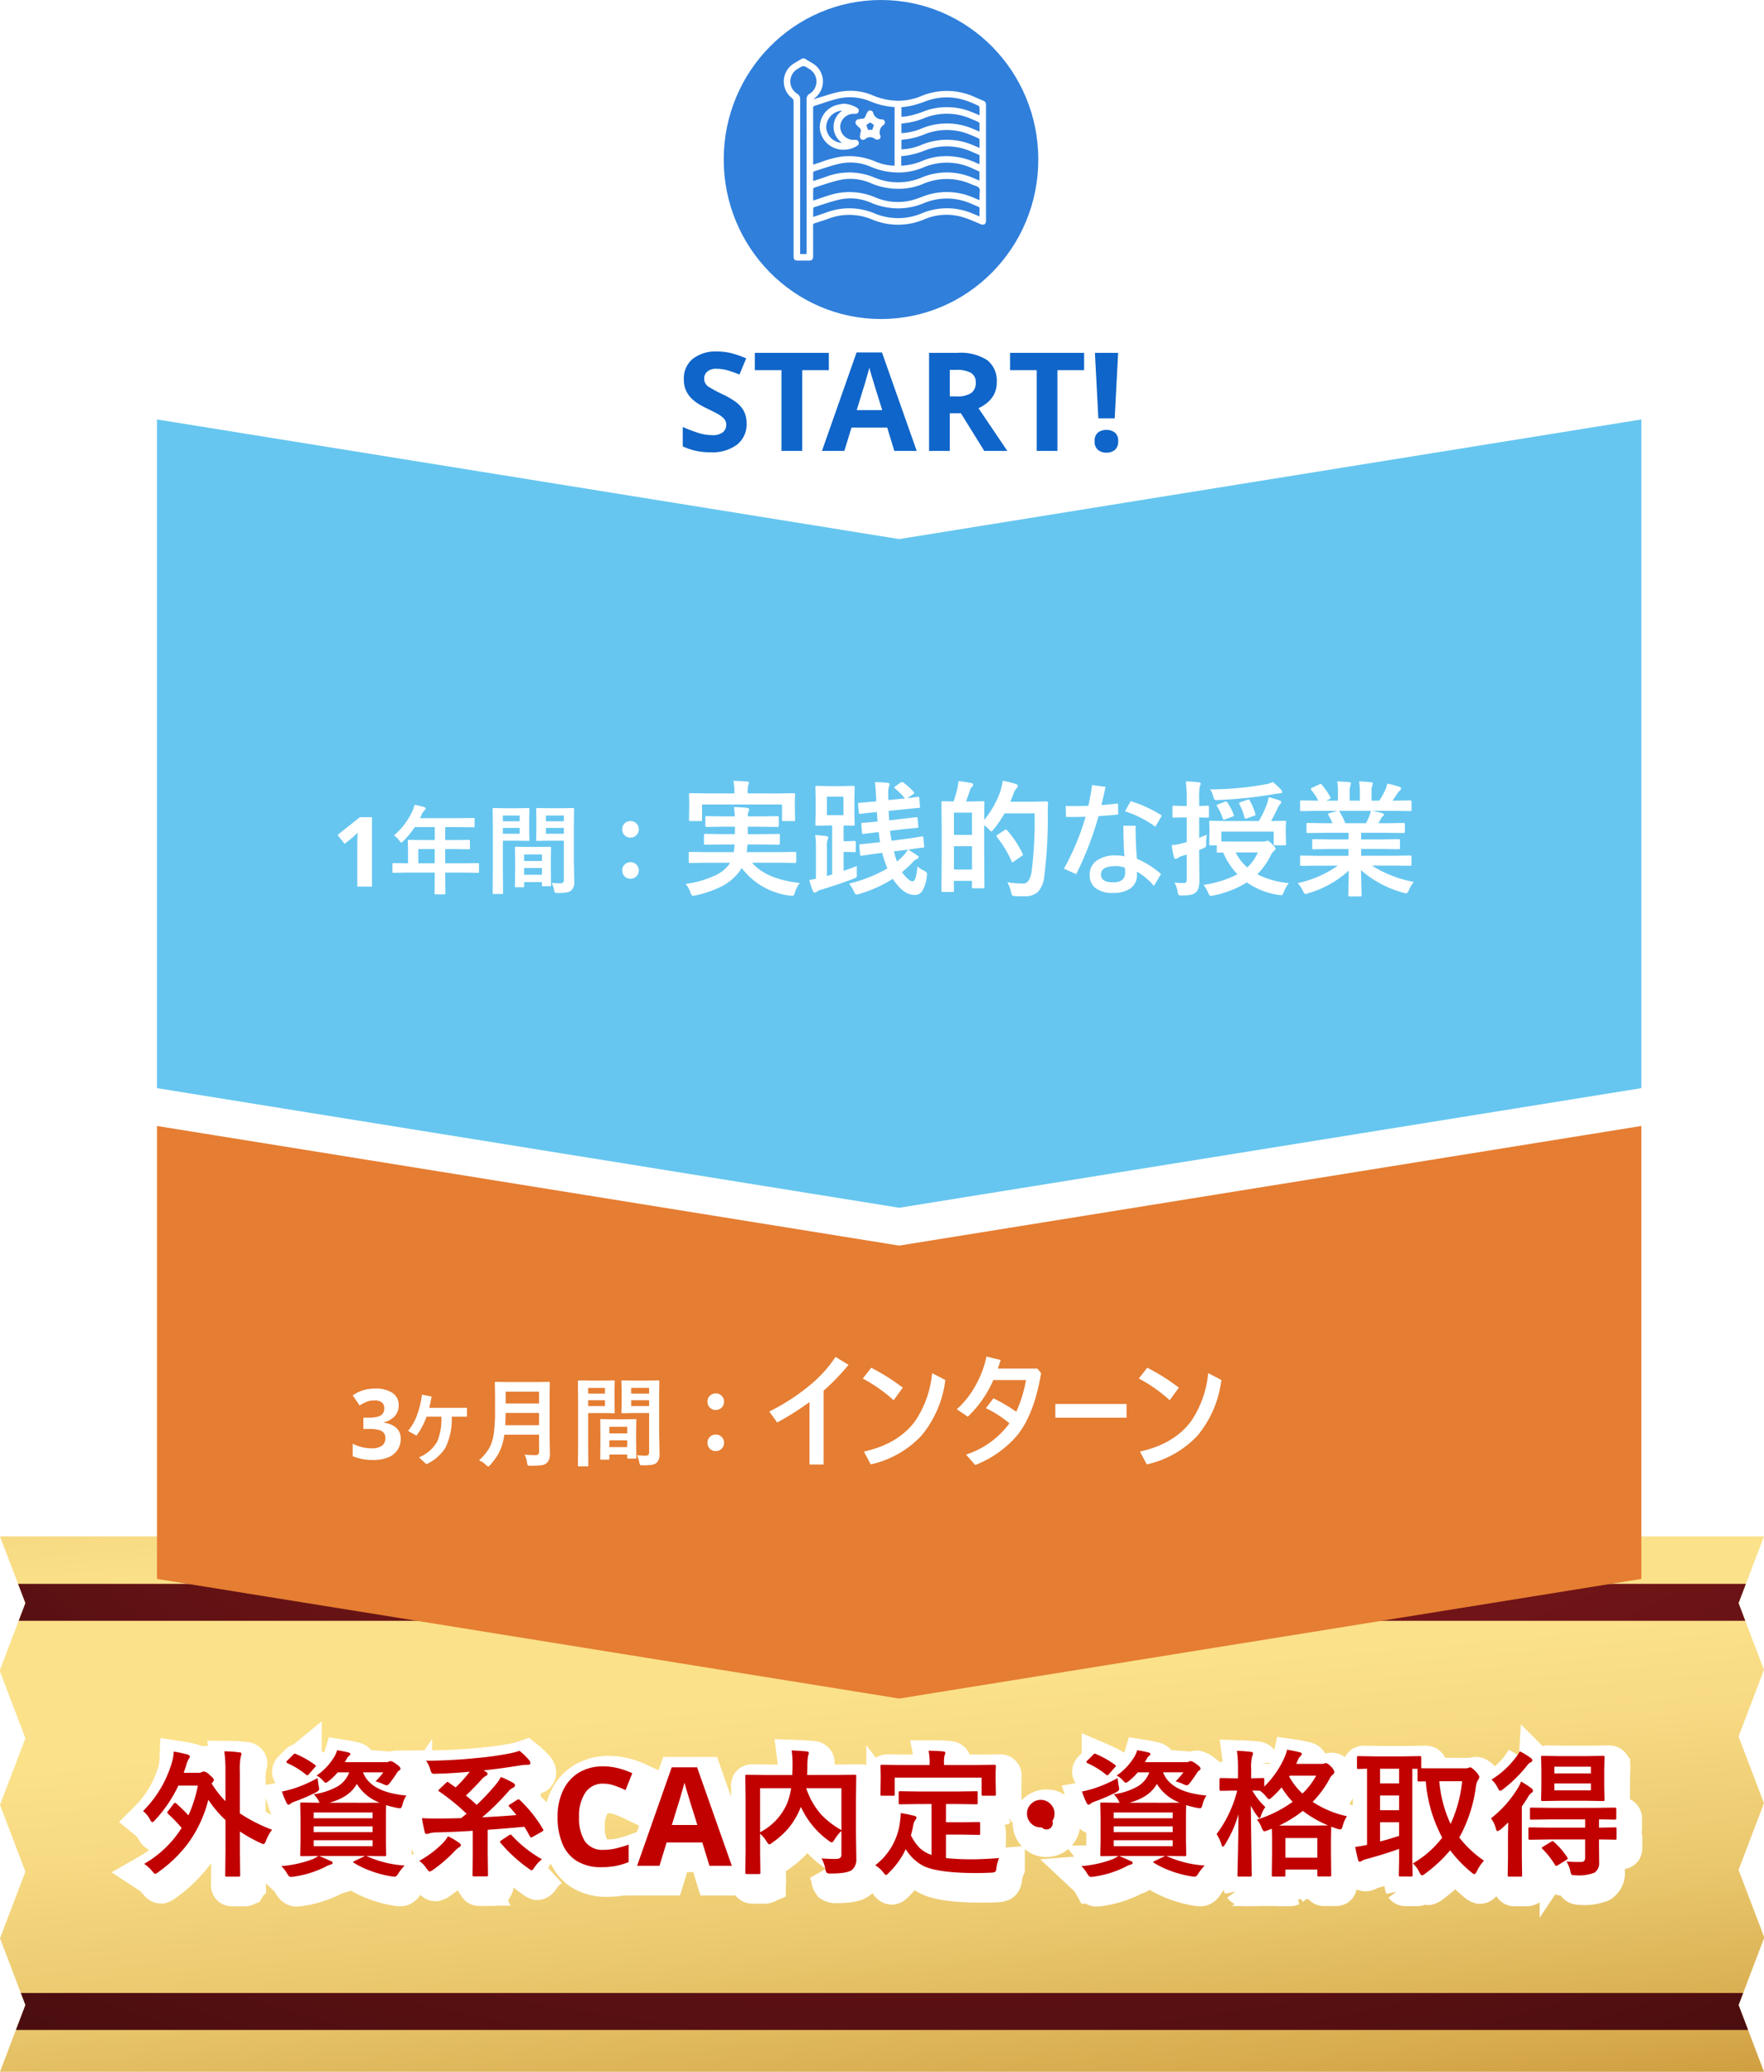
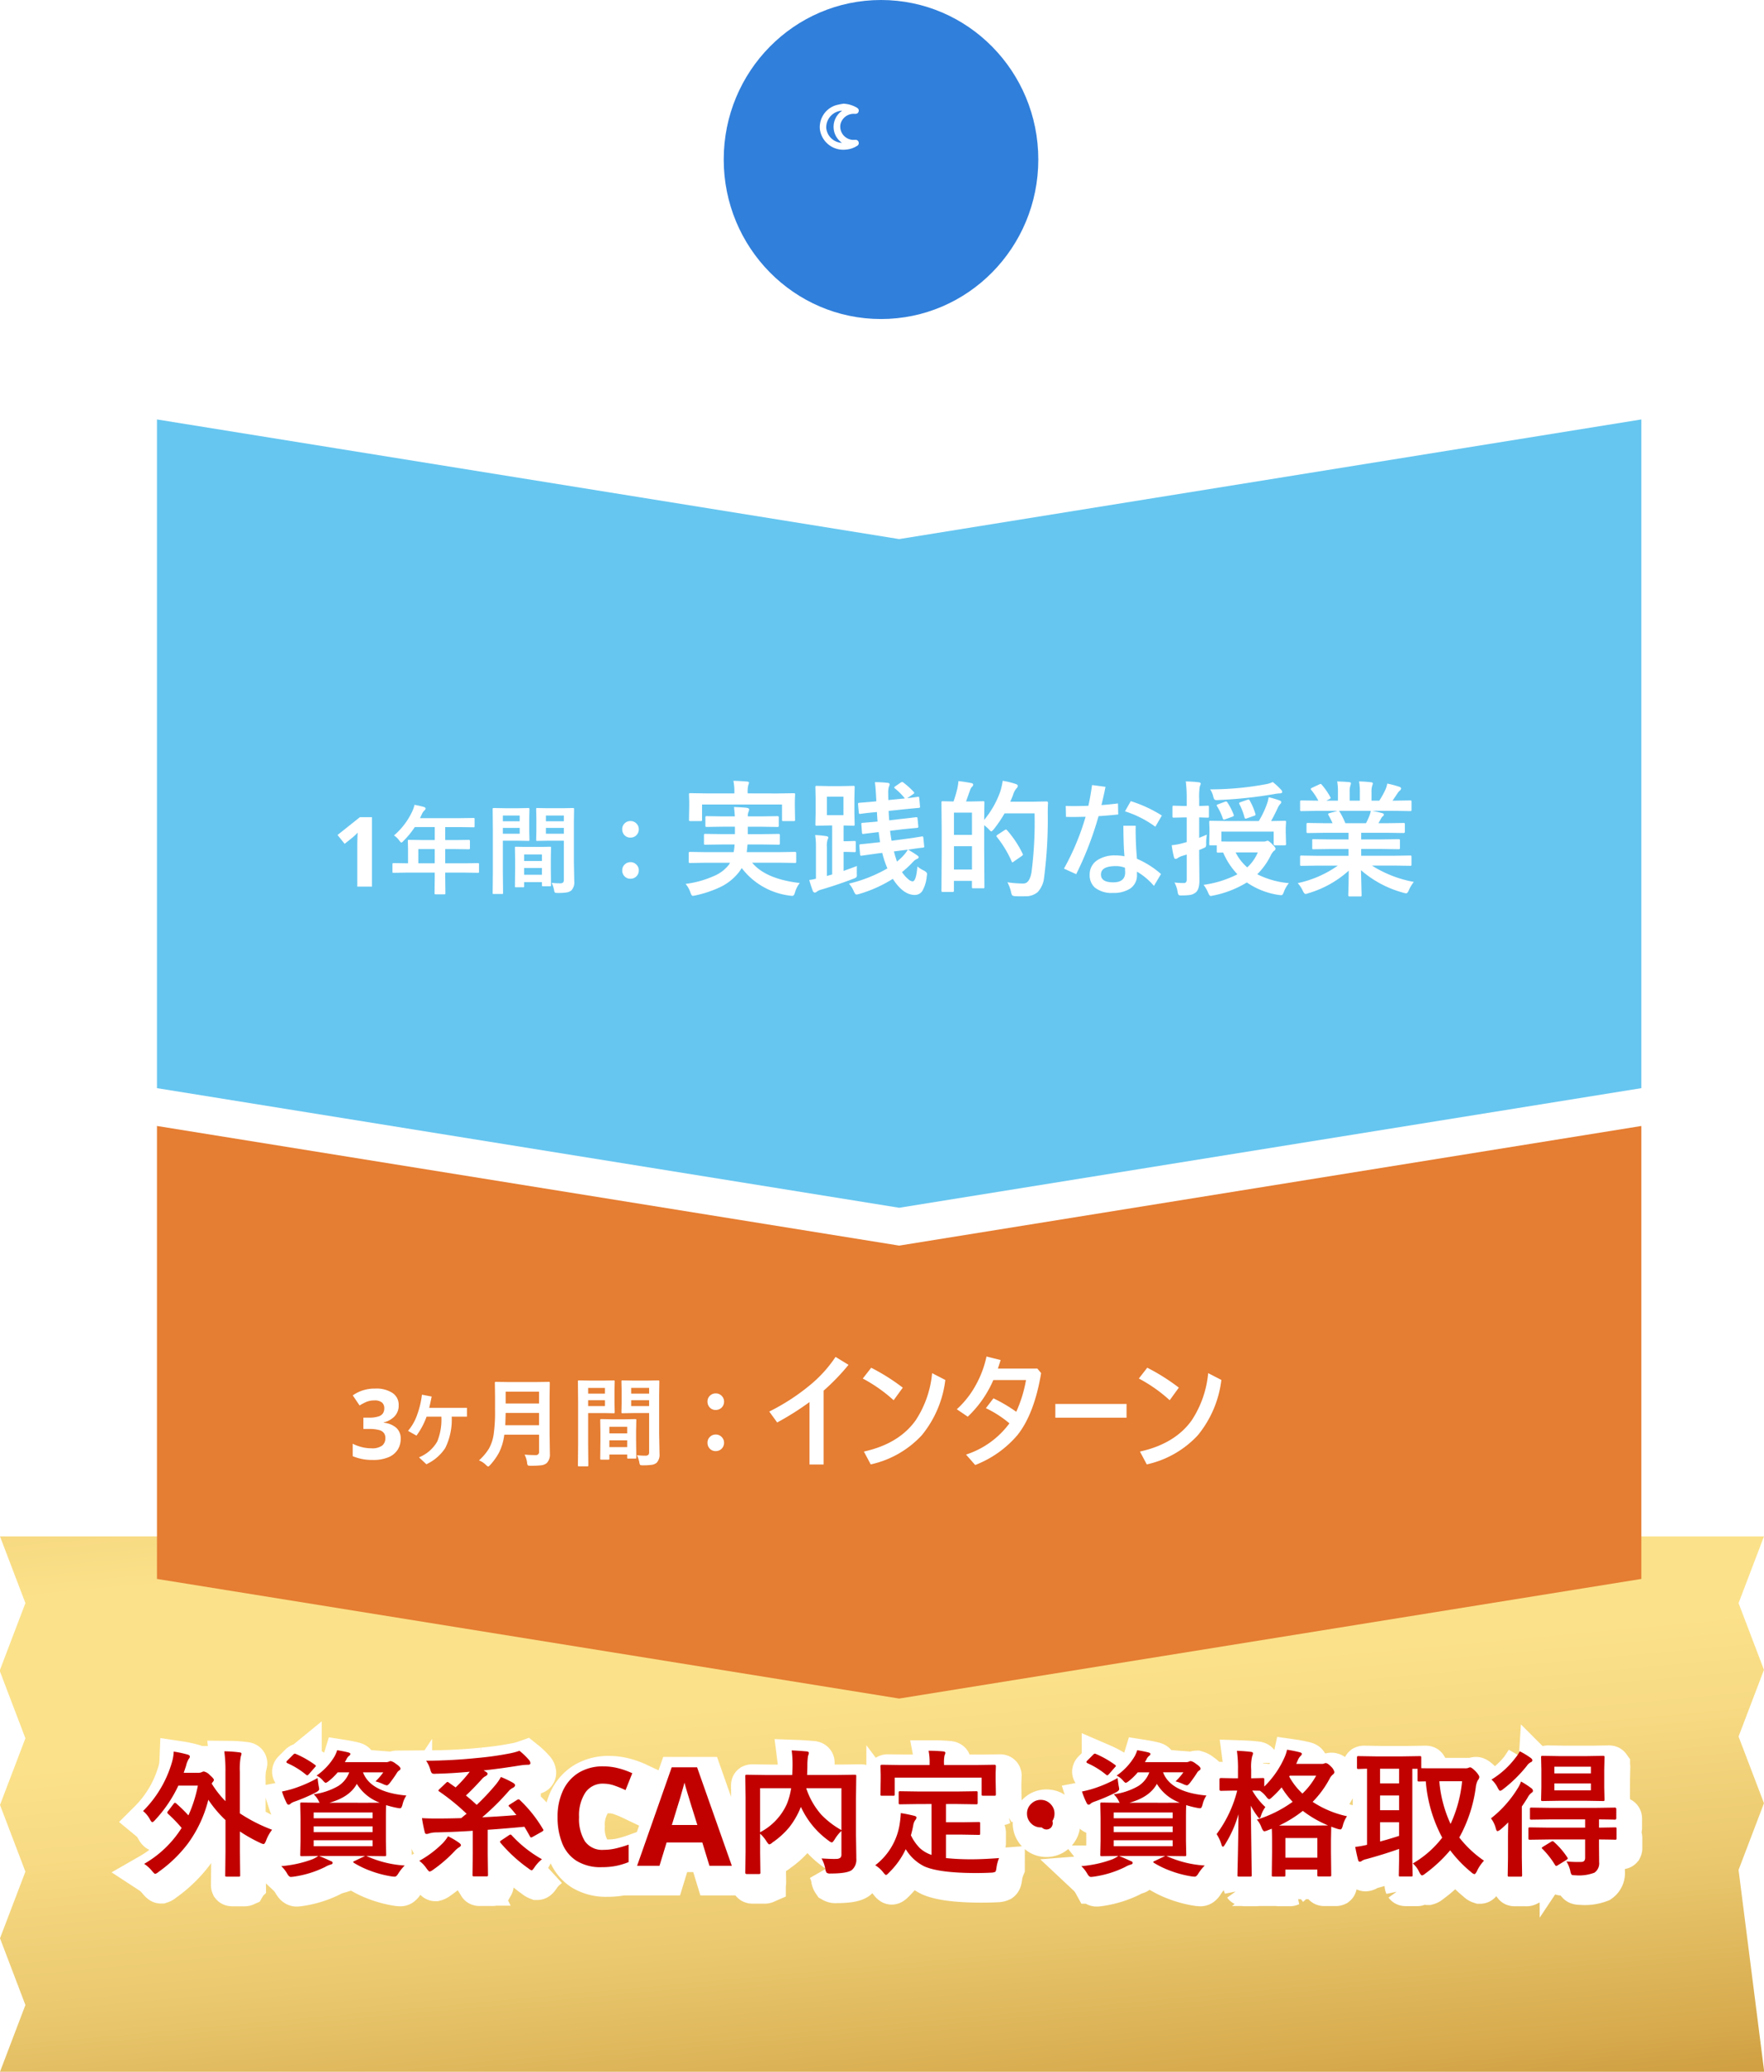
<svg xmlns="http://www.w3.org/2000/svg" xmlns:xlink="http://www.w3.org/1999/xlink" width="308.346" height="362.08" viewBox="0 0 308.346 362.08">
  <defs>
    <filter id="パス_2087" x="24.438" y="70.305" width="262.467" height="140.774" filterUnits="userSpaceOnUse">
      <feOffset dx="3" dy="3" input="SourceAlpha" />
      <feGaussianBlur result="blur" />
      <feFlood flood-opacity="0.133" />
      <feComposite operator="in" in2="blur" />
      <feComposite in="SourceGraphic" />
    </filter>
    <linearGradient id="linear-gradient" x1="0.162" y1="-0.614" x2="0.96" y2="2.017" gradientUnits="objectBoundingBox">
      <stop offset="0" stop-color="#d3a039" />
      <stop offset="0.03" stop-color="#d9aa45" />
      <stop offset="0.12" stop-color="#ebc86a" />
      <stop offset="0.2" stop-color="#f7da82" />
      <stop offset="0.24" stop-color="#fbe18a" />
      <stop offset="0.35" stop-color="#fbe18a" />
      <stop offset="0.41" stop-color="#f7da83" />
      <stop offset="0.51" stop-color="#eac86e" />
      <stop offset="0.62" stop-color="#d6a94c" />
      <stop offset="0.74" stop-color="#ba7f1e" />
      <stop offset="0.76" stop-color="#b57816" />
      <stop offset="0.89" stop-color="#8c581c" />
    </linearGradient>
    <clipPath id="clip-path">
-       <path id="パス_2084" data-name="パス 2084" d="M308.346,749.979h0l-4.441-11.66,4.441-11.657h0v-.3h0L303.9,714.708l4.441-11.657L303.9,691.394l4.441-11.66L303.9,668.077l4.441-11.657H0l4.441,11.657L0,679.741H0v.3H0L4.441,691.7,0,703.351l4.441,11.657L0,726.655l4.441,11.66L0,749.982H308.346Z" transform="translate(0 -656.42)" fill="none" />
-     </clipPath>
+       </clipPath>
    <radialGradient id="radial-gradient" cx="0.545" cy="-42.612" r="67.571" gradientTransform="translate(0.577 7.52) scale(0.019 1.176)" gradientUnits="objectBoundingBox">
      <stop offset="0" stop-color="#9b1c20" />
      <stop offset="0.19" stop-color="#981b1f" />
      <stop offset="0.35" stop-color="#8d1a1d" />
      <stop offset="0.5" stop-color="#7c161a" />
      <stop offset="0.64" stop-color="#631214" />
      <stop offset="0.78" stop-color="#430c0e" />
      <stop offset="0.91" stop-color="#1d0506" />
      <stop offset="1" />
    </radialGradient>
    <radialGradient id="radial-gradient-2" cx="0.588" cy="-53.698" r="79.496" gradientTransform="translate(0.491) scale(0.019 1)" xlink:href="#radial-gradient" />
    <filter id="パス_2088" x="24.437" y="193.786" width="262.467" height="103.067" filterUnits="userSpaceOnUse">
      <feOffset dx="3" dy="3" input="SourceAlpha" />
      <feGaussianBlur result="blur-2" />
      <feFlood flood-opacity="0.133" />
      <feComposite operator="in" in2="blur-2" />
      <feComposite in="SourceGraphic" />
    </filter>
    <filter id="パス_2094" x="18.185" y="301.018" width="270.391" height="33.685" filterUnits="userSpaceOnUse">
      <feOffset dx="1" dy="2" input="SourceAlpha" />
      <feGaussianBlur stdDeviation="0.5" result="blur-3" />
      <feFlood flood-color="#221a08" flood-opacity="0.545" />
      <feComposite operator="in" in2="blur-3" />
      <feComposite in="SourceGraphic" />
    </filter>
  </defs>
  <g id="about_program_sp" transform="translate(-60 -1788.743)">
    <ellipse id="楕円形_70" data-name="楕円形 70" cx="27.494" cy="27.878" rx="27.494" ry="27.878" transform="translate(186.506 1788.743)" fill="#307fdb" />
-     <path id="パス_2090" data-name="パス 2090" d="M18.5-4.752A4.471,4.471,0,0,1,16.86-1.116,7.151,7.151,0,0,1,12.192.24,11.006,11.006,0,0,1,7.344-.792V-4.176q1.224.528,2.532.972a8.061,8.061,0,0,0,2.6.444,2.808,2.808,0,0,0,1.908-.516,1.7,1.7,0,0,0,.564-1.308,1.524,1.524,0,0,0-.444-1.1A4.783,4.783,0,0,0,13.32-6.54q-.744-.4-1.7-.852-.6-.288-1.3-.684A7.235,7.235,0,0,1,8.988-9.06a4.741,4.741,0,0,1-1.044-1.428A4.576,4.576,0,0,1,7.536-12.5,4.389,4.389,0,0,1,9.1-16.092a6.487,6.487,0,0,1,4.248-1.284,10.075,10.075,0,0,1,2.544.312,17.985,17.985,0,0,1,2.544.888l-1.176,2.832a20.146,20.146,0,0,0-2.112-.744,7.039,7.039,0,0,0-1.92-.264,2.343,2.343,0,0,0-1.584.48,1.576,1.576,0,0,0-.552,1.248,1.635,1.635,0,0,0,.816,1.44,22.863,22.863,0,0,0,2.424,1.3,13.99,13.99,0,0,1,2.244,1.3A4.868,4.868,0,0,1,18-7.008,4.612,4.612,0,0,1,18.5-4.752ZM28.224,0H24.6V-14.112H19.944v-3.024H32.88v3.024H28.224Zm16.1,0L43.08-4.08H36.84L35.592,0H31.68l6.048-17.208h4.44L48.24,0ZM42.216-7.128l-1.248-3.984q-.12-.408-.312-1.032t-.384-1.272q-.192-.648-.312-1.128-.12.48-.324,1.188t-.384,1.344q-.18.636-.276.9L37.752-7.128ZM55.392-17.136a8.528,8.528,0,0,1,5.172,1.272A4.551,4.551,0,0,1,62.232-12a4.483,4.483,0,0,1-.444,2.052A4.664,4.664,0,0,1,60.612-8.46a6.946,6.946,0,0,1-1.572,1L64.08,0H60.048l-4.08-6.576H54.024V0H50.4V-17.136Zm-.264,2.976h-1.1v4.632H55.2a4.3,4.3,0,0,0,2.58-.6,2.1,2.1,0,0,0,.78-1.776,1.879,1.879,0,0,0-.84-1.74A5.079,5.079,0,0,0,55.128-14.16ZM72.84,0H69.216V-14.112H64.56v-3.024H77.5v3.024H72.84ZM82.848-5.688H79.992l-.6-11.448h4.056Zm-3.5,4.008a1.8,1.8,0,0,1,.6-1.548,2.392,2.392,0,0,1,1.464-.444,2.353,2.353,0,0,1,1.44.444,1.8,1.8,0,0,1,.6,1.548,1.815,1.815,0,0,1-.6,1.524,2.271,2.271,0,0,1-1.44.468,2.308,2.308,0,0,1-1.464-.468A1.815,1.815,0,0,1,79.344-1.68Z" transform="translate(172 1867.548)" fill="#0f65c9" />
    <g id="グループ_839" data-name="グループ 839" transform="translate(197.001 1798.95)">
-       <path id="パス_1553" data-name="パス 1553" d="M84.669,115.42c.265-.085.528-.177.8-.254,1.24-.358,2.462-.81,3.725-1.043a10.073,10.073,0,0,1,5.731.611,11.424,11.424,0,0,0,4.707.953,10.509,10.509,0,0,0,3.774-.8,11.569,11.569,0,0,1,9.3.127c.524.222,1.042.459,1.57.671a.681.681,0,0,1,.479.7q-.007,10.138,0,20.277c0,.6-.365.824-.925.6-1.034-.413-2.046-.906-3.111-1.213a9.856,9.856,0,0,0-6.663.329,11.693,11.693,0,0,1-9.245.053,10.307,10.307,0,0,0-7.676-.1c-.758.275-1.527.519-2.3.761a.368.368,0,0,0-.308.423c.013,1.782.008,3.563.007,5.345,0,.584-.184.768-.763.77q-.926,0-1.853,0c-.633,0-.8-.17-.8-.8q0-12.241,0-24.482c0-.879.01-1.758-.01-2.637a.629.629,0,0,0-.211-.429,3.682,3.682,0,0,1,.328-6.137c.406-.246.818-.481,1.22-.734a.656.656,0,0,1,.765,0c.4.252.815.486,1.22.734a3.671,3.671,0,0,1,.409,6.065l-.188.155.022.051m14.1,1.4a1.177,1.177,0,0,0-.163-.035,13.071,13.071,0,0,1-4.193-1.026,9.181,9.181,0,0,0-5.525-.434c-1.37.314-2.693.829-4.042,1.237a.385.385,0,0,0-.318.45q.013,4.755.006,9.511c0,.1.01.2.016.341l1.34-.441a17.453,17.453,0,0,1,3.633-.971,11.645,11.645,0,0,1,5.916.876,9.2,9.2,0,0,0,3.329.722ZM84.535,133.134c.142-.042.254-.073.364-.109.945-.311,1.881-.658,2.837-.929a11.477,11.477,0,0,1,7.725.51,10,10,0,0,0,6.763.35c.829-.24,1.619-.614,2.449-.851a11.608,11.608,0,0,1,7.9.526l1.041.438c0-.29,0-.527,0-.763,0-.463.155-1.037-.062-1.356s-.811-.427-1.245-.614a10.506,10.506,0,0,0-8.6-.094,11.09,11.09,0,0,1-4.052.842,12.228,12.228,0,0,1-5.089-1.01,8.859,8.859,0,0,0-5.3-.548c-1.546.329-3.043.889-4.558,1.359a.334.334,0,0,0-.159.259c-.014.64-.007,1.281-.007,1.991m-1.14,9.342v-.5q0-13.268-.008-26.537a1.032,1.032,0,0,1,.513-.963,2.524,2.524,0,0,0-.068-4.349c-1-.636-1-.636-2-.007a2.522,2.522,0,0,0-.094,4.347,1.06,1.06,0,0,1,.526.992q-.016,13.287-.008,26.573v.449Zm1.141-12.749c.789-.264,1.523-.494,2.247-.753a11.388,11.388,0,0,1,8.439.127,10.607,10.607,0,0,0,8.344-.02,11.42,11.42,0,0,1,8.836.062c.393.156.782.324,1.194.5V128.07l-1.223-.556-.065-.03a10.513,10.513,0,0,0-8.6-.1,11.081,11.081,0,0,1-4.052.843,12.339,12.339,0,0,1-5.122-1.023,8.816,8.816,0,0,0-5.272-.536c-1.546.33-3.043.889-4.558,1.357a.3.3,0,0,0-.161.222c-.015.474-.007.947-.007,1.474m29.076,6.193c0-.485-.014-.921.006-1.355a.324.324,0,0,0-.253-.359c-.428-.172-.848-.368-1.276-.542a10.432,10.432,0,0,0-8.27-.044,11.466,11.466,0,0,1-4.685.885,12.494,12.494,0,0,1-4.588-1.021,8.841,8.841,0,0,0-5.271-.542c-1.546.328-3.043.889-4.559,1.355-.071.022-.168.118-.169.181-.014.492-.008.984-.008,1.518.779-.26,1.513-.488,2.237-.748a11.374,11.374,0,0,1,8.439.12,10.64,10.64,0,0,0,8.377-.026,11.418,11.418,0,0,1,8.738.037c.417.162.825.346,1.284.539m0-17.676c0-.491.015-.93-.011-1.367a.458.458,0,0,0-.221-.324c-.492-.233-.994-.448-1.5-.645a10.46,10.46,0,0,0-7.942-.02,18.215,18.215,0,0,1-2.412.72,14.408,14.408,0,0,1-1.567.218v1.688c.3-.029.572-.05.842-.083a14.9,14.9,0,0,0,3.233-.939,11.491,11.491,0,0,1,8.5.3c.347.143.692.292,1.074.454m-13.683,8.809a10.823,10.823,0,0,0,3.821-.9,10.411,10.411,0,0,1,3.67-.764,12.217,12.217,0,0,1,5.622,1.167c.175.081.356.149.57.237,0-.49,0-.917,0-1.343,0-.083-.007-.165-.012-.262-.447-.192-.892-.385-1.338-.575a10.569,10.569,0,0,0-8.5-.105,15.561,15.561,0,0,1-2.351.672,14.917,14.917,0,0,1-1.481.206v1.666Zm13.683-5.957V119.8c0-.059.022-.134-.005-.175a.62.62,0,0,0-.218-.228q-.645-.3-1.3-.564a10.492,10.492,0,0,0-8.271-.047,12.942,12.942,0,0,1-2,.612c-.608.143-1.237.2-1.858.29v1.663a10.3,10.3,0,0,0,3.508-.8,11.537,11.537,0,0,1,9.1.093c.336.139.67.283,1.049.443m0,2.85c0-.523.01-.995-.01-1.466,0-.08-.122-.185-.211-.227q-.646-.3-1.3-.564a10.493,10.493,0,0,0-8.271-.048,12.918,12.918,0,0,1-2,.612c-.608.143-1.237.2-1.86.291v1.651a9.585,9.585,0,0,0,3.507-.786,11.568,11.568,0,0,1,9.1.095c.337.138.671.283,1.049.442" transform="translate(-79.401 -108.291)" fill="#fff" />
      <path id="パス_1554" data-name="パス 1554" d="M102.028,131.557a5.165,5.165,0,0,1,2.255.653c.281.16.48.371.377.719s-.366.417-.7.405a2.358,2.358,0,0,0-2.492,1.93,2.331,2.331,0,0,0,2.228,2.62c.13,0,.261-.007.391-.011a.534.534,0,0,1,.57.391.544.544,0,0,1-.269.669,4.277,4.277,0,0,1-1.974.652,4.128,4.128,0,0,1-4.521-3.528,4.015,4.015,0,0,1,2.75-4.216,11.872,11.872,0,0,1,1.385-.285m-.233,1.217A2.936,2.936,0,0,0,99,135.788a2.88,2.88,0,0,0,2.756,2.613,3.4,3.4,0,0,1,.039-5.627" transform="translate(-91.576 -123.642)" fill="#fff" />
-       <path id="パス_1555" data-name="パス 1555" d="M117.058,139.52a4.744,4.744,0,0,1,.106-.659.7.7,0,0,0-.252-.843,3.381,3.381,0,0,1-.424-.431.569.569,0,0,1,.333-1.007,3.432,3.432,0,0,1,.6-.088.575.575,0,0,0,.6-.436,3.983,3.983,0,0,1,.318-.674.541.541,0,0,1,1.007.006,1.559,1.559,0,0,0,1.57,1.216.527.527,0,0,1,.3.948,1.567,1.567,0,0,0-.6,1.911.464.464,0,0,1-.234.61.808.808,0,0,1-.651-.017,1.333,1.333,0,0,0-1.782,0c-.445.314-.912.021-.9-.541m2.451-1.935-.658-.45-.672.456.293.836h.75l.287-.842" transform="translate(-103.738 -125.943)" fill="#fff" />
    </g>
    <g id="レイヤー_2" data-name="レイヤー 2" transform="translate(14.39 1879)">
      <g id="レイヤー_1" data-name="レイヤー 1" transform="translate(45.61)">
        <g transform="matrix(1, 0, 0, 1, 0, -90.26)" filter="url(#パス_2087)">
          <path id="パス_2087-2" data-name="パス 2087" d="M246.875,324.578,117.14,303.67V420.539h0l129.735,20.905,129.732-20.905V303.67Z" transform="translate(-92.7 -233.36)" fill="#66c6f0" />
        </g>
-         <path id="パス_2083" data-name="パス 2083" d="M308.346,749.979h0l-4.441-11.66,4.441-11.657h0v-.3h0L303.9,714.708l4.441-11.657L303.9,691.394l4.441-11.66L303.9,668.077l4.441-11.657H0l4.441,11.657L0,679.741H0v.3H0L4.441,691.7,0,703.351l4.441,11.657L0,726.655l4.441,11.66L0,749.982H308.346Z" transform="translate(0 -478.159)" fill="url(#linear-gradient)" />
+         <path id="パス_2083" data-name="パス 2083" d="M308.346,749.979h0h0v-.3h0L303.9,714.708l4.441-11.657L303.9,691.394l4.441-11.66L303.9,668.077l4.441-11.657H0l4.441,11.657L0,679.741H0v.3H0L4.441,691.7,0,703.351l4.441,11.657L0,726.655l4.441,11.66L0,749.982H308.346Z" transform="translate(0 -478.159)" fill="url(#linear-gradient)" />
        <g id="グループ_1000" data-name="グループ 1000" transform="translate(0 178.261)" clip-path="url(#clip-path)">
          <rect id="長方形_1875" data-name="長方形 1875" width="347.621" height="6.45" transform="translate(-15.582 8.298)" fill="url(#radial-gradient)" />
-           <rect id="長方形_1876" data-name="長方形 1876" width="347.621" height="6.45" transform="translate(-15.582 79.801)" fill="url(#radial-gradient-2)" />
        </g>
        <g transform="matrix(1, 0, 0, 1, 0, -90.26)" filter="url(#パス_2088)">
          <path id="パス_2088-2" data-name="パス 2088" d="M259.468,0,129.734,20.906,0,0V79.161H0l129.733,20.906L259.468,79.161Z" transform="translate(24.44 193.79)" fill="#e57d32" />
        </g>
        <g id="グループ_1005" data-name="グループ 1005" transform="translate(-86.496 -1935.077)">
          <g transform="matrix(1, 0, 0, 1, 86.5, 1844.82)" filter="url(#パス_2094)">
            <path id="パス_2094-2" data-name="パス 2094" d="M-123.174-10.875a24.4,24.4,0,0,1,2.109,2.063,23.475,23.475,0,0,0,1.652-5.2h-3.41A23.424,23.424,0,0,1-126.9-7.992q-.316.363-.48.363t-.41-.48a4.936,4.936,0,0,0-1.2-1.465,19.814,19.814,0,0,0,5.039-8.5,7.629,7.629,0,0,0,.316-1.887,19.943,19.943,0,0,1,2.449.527q.363.105.363.328a.538.538,0,0,1-.176.41,4.174,4.174,0,0,0-.48,1.23l-.41,1.219h2.473a1.537,1.537,0,0,0,.727-.141.755.755,0,0,1,.328-.094,2,2,0,0,1,1.055.645q.7.609.7.832a.819.819,0,0,1-.246.41l-.141.234a17.379,17.379,0,0,0,2.4,3.07v-5.074a24.954,24.954,0,0,0-.2-3.645,21.535,21.535,0,0,1,2.648.188q.363.035.363.234a1.9,1.9,0,0,1-.129.48,11.64,11.64,0,0,0-.164,2.672v7.266a27.784,27.784,0,0,0,5.637,2.871,7.041,7.041,0,0,0-1.055,1.9q-.234.6-.434.6a1.878,1.878,0,0,1-.551-.187A26.839,26.839,0,0,1-112.065-6v3.457l.047,4.172a.371.371,0,0,1-.047.234.437.437,0,0,1-.223.035h-2.086q-.187,0-.223-.047a.437.437,0,0,1-.035-.223l.047-4.172V-7.992a20.326,20.326,0,0,1-3-3.551,21.92,21.92,0,0,1-3.551,7.629A23.349,23.349,0,0,1-126.3,1.078a1.527,1.527,0,0,1-.574.34q-.117,0-.527-.48A5.866,5.866,0,0,0-128.8-.34a18.821,18.821,0,0,0,6.551-6.281,25.944,25.944,0,0,0-2.367-2.449q-.141-.152-.141-.223a.516.516,0,0,1,.141-.281l.984-1.277q.129-.164.211-.164A.425.425,0,0,1-123.174-10.875Zm33.363,9.223A18.834,18.834,0,0,0-83.26-.047a7.709,7.709,0,0,0-1.172,1.488q-.3.457-.551.457a4.127,4.127,0,0,1-.574-.047A18.676,18.676,0,0,1-89.213.891,16.274,16.274,0,0,1-92.119-.5Q-92.26-.6-92.26-.668q0-.094.27-.187l1.816-.867h-8.062q.773.3,2.039.891.34.094.34.328,0,.211-.363.293a4.429,4.429,0,0,0-.984.434A18.118,18.118,0,0,1-102.678,1.9q-.375.047-.48.047-.3,0-.6-.5A5.572,5.572,0,0,0-104.834.059a20.1,20.1,0,0,0,5.4-1.184,5.25,5.25,0,0,0,1.078-.6l-2.906.047q-.187,0-.223-.047a.555.555,0,0,1-.035-.246l.047-2.355v-4.1l-.047-2.379q0-.187.047-.223a.4.4,0,0,1,.211-.035l3.141.047a2,2,0,0,1-.211-.387,4.2,4.2,0,0,0-.844-1.1,11.652,11.652,0,0,0,4.3-1.441,4.75,4.75,0,0,0,1.922-2.391h-2.016a10.3,10.3,0,0,1-1.535,1.5,1.842,1.842,0,0,1-.551.34q-.152,0-.562-.48a3.207,3.207,0,0,0-1.055-.785,10.793,10.793,0,0,0,3.152-3.363,5.663,5.663,0,0,0,.457-1.078q1.113.176,1.9.375.41.105.41.27a.423.423,0,0,1-.223.34,1.53,1.53,0,0,0-.48.645l-.27.457h7.113a1.321,1.321,0,0,0,.6-.094.755.755,0,0,1,.328-.094,2.331,2.331,0,0,1,.891.48q.8.527.8.844a.347.347,0,0,1-.2.3,1.184,1.184,0,0,0-.422.434q-.387.633-1.184,1.7-.375.48-.574.48a1.983,1.983,0,0,1-.645-.211,7.162,7.162,0,0,0-1.348-.48A10.378,10.378,0,0,0-87-16.336h-3.551q1.324,3.492,7.582,4.055a4.678,4.678,0,0,0-.668,1.559,2.341,2.341,0,0,1-.211.551.306.306,0,0,1-.27.117,3.242,3.242,0,0,1-.48-.07,16.113,16.113,0,0,1-1.9-.48q-.047.621-.047,2.18v4.1l.047,2.355a.445.445,0,0,1-.041.246q-.041.047-.229.047l-3.211-.047Zm-.258-9.363q1.91,0,2.449-.023a7.845,7.845,0,0,1-4.008-3.281q-1.254,2.32-4.8,3.3Zm1.2,7.594V-4.465h-10.3v1.043Zm-10.3-2.461h10.3V-6.891h-10.3Zm10.3-3.434h-10.3v1.008h10.3Zm-9.609-6.023q.023.4.176,1.371a3.486,3.486,0,0,1,.094.574q0,.258-.6.586a31.323,31.323,0,0,1-3.75,1.605,2.144,2.144,0,0,0-.645.34.554.554,0,0,1-.34.188q-.2,0-.34-.27a13.826,13.826,0,0,1-.832-2.039,17.855,17.855,0,0,0,1.77-.434A22.78,22.78,0,0,0-98.483-15.34Zm-3.785-4.2a17.1,17.1,0,0,1,3.3,1.875q.176.129.176.211t-.176.246l-1.031,1.172q-.188.223-.293.223a.375.375,0,0,1-.211-.105,14.014,14.014,0,0,0-3.258-2.016q-.187-.117-.187-.187a.448.448,0,0,1,.164-.27l1.008-1.008q.188-.2.293-.2A.619.619,0,0,1-102.268-19.535Zm39.152,8.063a23.313,23.313,0,0,1,4.008,5.039.4.4,0,0,1,.094.2q0,.105-.234.258l-1.629.914a1.028,1.028,0,0,1-.293.117q-.094,0-.187-.164-.434-.8-.984-1.711-3.75.352-6.41.527v4.207l.047,3.668a.371.371,0,0,1-.047.234.4.4,0,0,1-.211.035h-2.191q-.187,0-.223-.059a.366.366,0,0,1-.035-.211l.047-3.668V-6.117q-3.2.211-6.387.281a4.378,4.378,0,0,0-1.242.176,1.345,1.345,0,0,1-.48.094q-.223,0-.293-.34a24.619,24.619,0,0,1-.48-2.426q1.008.07,2.566.07,2.086,0,4.3-.07.621-.527.938-.762a38.044,38.044,0,0,0-4.781-3.891q-.152-.117-.152-.164,0-.07.176-.246l1.137-1.078q.2-.187.281-.187a.344.344,0,0,1,.188.094l1.23.867a23.058,23.058,0,0,0,2.473-2.742q-3.117.293-5.883.352-.2.012-.258.012a.724.724,0,0,1-.5-.129,1.478,1.478,0,0,1-.223-.5,5.5,5.5,0,0,0-.762-1.652q4.559-.035,8.871-.48a54.962,54.962,0,0,0,5.52-.762,11.817,11.817,0,0,0,1.922-.5A12.643,12.643,0,0,1-61.533-18.5a.956.956,0,0,1,.246.551q0,.293-.41.293a8.974,8.974,0,0,0-1.242.094q-3.727.6-6.527.891l.352.211q.34.188.34.387t-.316.387a2.1,2.1,0,0,0-.668.527q-1.652,1.828-2.8,2.871,1.09.891,1.887,1.641a40.352,40.352,0,0,0,3.316-3.527,8.21,8.21,0,0,0,.914-1.348A17.386,17.386,0,0,1-64.311-14.5q.34.211.34.41,0,.27-.363.457a2.407,2.407,0,0,0-.785.621,42.965,42.965,0,0,1-4.594,4.535q2.789-.129,5.977-.387-.574-.75-1.242-1.465-.129-.105-.129-.176t.246-.223l1.219-.773a.689.689,0,0,1,.293-.117A.349.349,0,0,1-63.115-11.473Zm3.844,10.324A6.425,6.425,0,0,0-60.572.27q-.352.527-.5.527A1.709,1.709,0,0,1-61.6.48a26.038,26.038,0,0,1-4.922-4.512.367.367,0,0,1-.082-.176q0-.082.258-.258l1.336-.891a.6.6,0,0,1,.258-.105q.082,0,.223.164A21.469,21.469,0,0,0-59.272-1.148ZM-75.69-5.156a12.076,12.076,0,0,1,1.922,1.125q.34.246.34.434,0,.164-.316.363a3.758,3.758,0,0,0-.785.668,24.2,24.2,0,0,1-3.8,3.281,1.493,1.493,0,0,1-.574.293q-.141,0-.527-.527A5.558,5.558,0,0,0-80.705-.867,18.171,18.171,0,0,0-76.744-3.82,6.453,6.453,0,0,0-75.69-5.156Zm27.2-9.2a3.669,3.669,0,0,0-3.192,1.56,7.281,7.281,0,0,0-1.1,4.272,7.483,7.483,0,0,0,1.02,4.236,3.676,3.676,0,0,0,3.276,1.5,9.4,9.4,0,0,0,2.088-.24,20.645,20.645,0,0,0,2.28-.672V-.648a12.212,12.212,0,0,1-2.232.672A12.926,12.926,0,0,1-48.828.24,7.964,7.964,0,0,1-53.2-.852a6.471,6.471,0,0,1-2.52-3.072,12.064,12.064,0,0,1-.816-4.62,10.664,10.664,0,0,1,.936-4.584,7.239,7.239,0,0,1,2.724-3.12,8.05,8.05,0,0,1,4.38-1.128,10.414,10.414,0,0,1,2.556.324,13.614,13.614,0,0,1,2.46.876l-1.176,2.952a18.874,18.874,0,0,0-1.932-.792A5.818,5.818,0,0,0-48.492-14.352ZM-29.988,0l-1.248-4.08h-6.24L-38.724,0h-3.912l6.048-17.208h4.44L-26.076,0ZM-32.1-7.128l-1.248-3.984q-.12-.408-.312-1.032t-.384-1.272q-.192-.648-.312-1.128-.12.48-.324,1.188t-.384,1.344q-.18.636-.276.9l-1.224,3.984Zm21.7,5.839q1.43.094,2.227.094a2.814,2.814,0,0,0,.293-.012,1.166,1.166,0,0,0,.785-.211.828.828,0,0,0,.176-.6V-6.094a6.8,6.8,0,0,0-1.2,1.512q-.328.5-.48.5a1.3,1.3,0,0,1-.539-.293,14.921,14.921,0,0,1-4.863-5.918l-.082.188a13.964,13.964,0,0,1-1.98,3.4A14.2,14.2,0,0,1-19-4.055a1.13,1.13,0,0,1-.527.316q-.141,0-.457-.48a6.4,6.4,0,0,0-1.148-1.395v3.34l.047,3.48q0,.164-.059.2a.437.437,0,0,1-.223.035h-2.1q-.258,0-.258-.234l.047-3.773v-9.293l-.047-3.785q0-.2.047-.234a.437.437,0,0,1,.223-.035l3.234.047h4.7q.059-1.1.059-1.723a18.748,18.748,0,0,0-.152-2.578q.949.035,2.637.176.363.035.363.281a1.848,1.848,0,0,1-.141.5,10.907,10.907,0,0,0-.117,1.758q0,.527-.047,1.582h5.109l3.223-.047q.188,0,.223.047a.437.437,0,0,1,.035.223l-.047,3.938v6.258l.059,3.8q0,.211,0,.387A2.365,2.365,0,0,1-5.088.727q-.809.621-3.727.621a1.1,1.1,0,0,1-.68-.129A1.364,1.364,0,0,1-9.728.574,5.68,5.68,0,0,0-10.4-1.289Zm3.48-4.945v-7.324h-6.152A13.178,13.178,0,0,0-10.431-8.93,15.024,15.024,0,0,0-6.916-6.234Zm-9.527-4.594a12.321,12.321,0,0,0,.738-2.73h-5.426v7.7A10.4,10.4,0,0,0-16.443-10.828Zm23.063.035-3.234.047a.427.427,0,0,1-.258-.047.437.437,0,0,1-.035-.223v-1.758q0-.187.059-.223a.473.473,0,0,1,.234-.035l3.234.047h6.773l3.234-.047a.371.371,0,0,1,.234.047.4.4,0,0,1,.035.211v1.758a.371.371,0,0,1-.047.234.437.437,0,0,1-.223.035l-3.234-.047H11.354v3.188h2.93l2.754-.047q.211,0,.246.047a.319.319,0,0,1,.047.211v1.758q0,.164-.047.2a.51.51,0,0,1-.246.035l-2.754-.047h-2.93v4.1a41.877,41.877,0,0,0,4.629.211q1.816,0,4.652-.211A6.752,6.752,0,0,0,20.178.375q-.07.574-.211.68a1.714,1.714,0,0,1-.645.141q-1.371.07-2.836.07Q10.112,1.242,7.557.094a7.854,7.854,0,0,1-3.234-3,13.946,13.946,0,0,1-2.93,4.1q-.375.41-.527.41-.129,0-.48-.457A5.191,5.191,0,0,0-1.01-.094,11.23,11.23,0,0,0,3.315-7.676a14.65,14.65,0,0,0,.141-1.535q1.043.152,2.285.457.457.094.457.328a.786.786,0,0,1-.223.457,2.18,2.18,0,0,0-.316.75,16.947,16.947,0,0,1-.434,1.887A8.391,8.391,0,0,0,6.76-3.117,5.721,5.721,0,0,0,8.834-1.9v-8.895Zm10.031-6.82,3.164-.047q.27,0,.27.234l-.047,1.254v1.031l.047,2.637q0,.188-.059.223a.366.366,0,0,1-.211.035H17.846q-.188,0-.223-.047a.4.4,0,0,1-.035-.211V-15.41H2.4V-12.5q0,.188-.059.223a.473.473,0,0,1-.234.035H.162q-.188,0-.223-.047A.4.4,0,0,1-.1-12.5l.047-2.637v-.82L-.1-17.426q0-.234.258-.234l3.2.047H8.494v-.211a10.472,10.472,0,0,0-.176-2.285q1.207,0,2.566.117.363.047.363.246a1.551,1.551,0,0,1-.141.457,5.757,5.757,0,0,0-.094,1.441v.234ZM27.924-11.52a2.318,2.318,0,0,1,1.781.8,2.3,2.3,0,0,1,.621,1.605,2.318,2.318,0,0,1-.8,1.781,2.329,2.329,0,0,1-1.605.621,2.3,2.3,0,0,1-1.781-.8,2.329,2.329,0,0,1-.621-1.605,2.3,2.3,0,0,1,.8-1.781A2.3,2.3,0,0,1,27.924-11.52ZM50.037-1.652A18.834,18.834,0,0,0,56.588-.047a7.709,7.709,0,0,0-1.172,1.488q-.3.457-.551.457a4.127,4.127,0,0,1-.574-.047A18.676,18.676,0,0,1,50.635.891,16.274,16.274,0,0,1,47.729-.5q-.141-.094-.141-.164,0-.094.27-.187l1.816-.867H41.611q.773.3,2.039.891.34.094.34.328,0,.211-.363.293a4.429,4.429,0,0,0-.984.434A18.118,18.118,0,0,1,37.17,1.9q-.375.047-.48.047-.3,0-.6-.5A5.572,5.572,0,0,0,35.014.059a20.1,20.1,0,0,0,5.4-1.184,5.25,5.25,0,0,0,1.078-.6l-2.906.047q-.187,0-.223-.047a.555.555,0,0,1-.035-.246l.047-2.355v-4.1L38.33-10.8q0-.187.047-.223a.4.4,0,0,1,.211-.035l3.141.047a2,2,0,0,1-.211-.387,4.2,4.2,0,0,0-.844-1.1,11.652,11.652,0,0,0,4.3-1.441A4.75,4.75,0,0,0,46.9-16.336H44.881a10.3,10.3,0,0,1-1.535,1.5,1.842,1.842,0,0,1-.551.34q-.152,0-.562-.48a3.207,3.207,0,0,0-1.055-.785,10.793,10.793,0,0,0,3.152-3.363,5.663,5.663,0,0,0,.457-1.078q1.113.176,1.9.375.41.105.41.27a.423.423,0,0,1-.223.34,1.53,1.53,0,0,0-.48.645l-.27.457h7.113a1.321,1.321,0,0,0,.6-.094.755.755,0,0,1,.328-.094,2.331,2.331,0,0,1,.891.48q.8.527.8.844a.347.347,0,0,1-.2.3,1.184,1.184,0,0,0-.422.434q-.387.633-1.184,1.7-.375.48-.574.48a1.983,1.983,0,0,1-.645-.211,7.162,7.162,0,0,0-1.348-.48,10.378,10.378,0,0,0,1.371-1.582H49.3q1.324,3.492,7.582,4.055a4.678,4.678,0,0,0-.668,1.559,2.341,2.341,0,0,1-.211.551.306.306,0,0,1-.27.117,3.242,3.242,0,0,1-.48-.07,16.113,16.113,0,0,1-1.9-.48q-.047.621-.047,2.18v4.1l.047,2.355a.445.445,0,0,1-.041.246q-.041.047-.229.047l-3.211-.047Zm-.258-9.363q1.91,0,2.449-.023a7.845,7.845,0,0,1-4.008-3.281q-1.254,2.32-4.8,3.3Zm1.2,7.594V-4.465h-10.3v1.043Zm-10.3-2.461h10.3V-6.891h-10.3Zm10.3-3.434h-10.3v1.008h10.3ZM41.365-15.34q.023.4.176,1.371a3.486,3.486,0,0,1,.094.574q0,.258-.6.586a31.323,31.323,0,0,1-3.75,1.605,2.144,2.144,0,0,0-.645.34.554.554,0,0,1-.34.188q-.2,0-.34-.27a13.826,13.826,0,0,1-.832-2.039,17.855,17.855,0,0,0,1.77-.434A22.78,22.78,0,0,0,41.365-15.34Zm-3.785-4.2a17.1,17.1,0,0,1,3.3,1.875q.176.129.176.211t-.176.246l-1.031,1.172q-.187.223-.293.223a.375.375,0,0,1-.211-.105,14.014,14.014,0,0,0-3.258-2.016q-.187-.117-.187-.187a.448.448,0,0,1,.164-.27l1.008-1.008q.188-.2.293-.2A.619.619,0,0,1,37.58-19.535ZM81.455-8.66a5.12,5.12,0,0,0-.738,1.652q-.176.656-.4.656a3.076,3.076,0,0,1-.539-.105q-.844-.281-1.078-.387l-.047,2.355v2.109L78.7,1.605q0,.187-.047.223a.437.437,0,0,1-.223.035h-1.9q-.187,0-.223-.047a.4.4,0,0,1-.035-.211V.668h-5.59v.961q0,.187-.047.223a.4.4,0,0,1-.211.035H68.576q-.2,0-.234-.047a.4.4,0,0,1-.035-.211l.047-3.984V-4.184q0-1.582-.047-2.3l-.715.281a2.381,2.381,0,0,1-.574.176q-.234,0-.5-.645a4.134,4.134,0,0,0-.82-1.395,21.336,21.336,0,0,0,6.258-3.117,14.479,14.479,0,0,1-1.934-2.52A17.294,17.294,0,0,1,68.4-12.023q-.41.387-.551.387-.176,0-.527-.457a4.757,4.757,0,0,0-1.1-1.031L64.9-13.148a12.121,12.121,0,0,0,2.285,2.883,5.042,5.042,0,0,0-.762,1.5q-.141.457-.27.457-.105,0-.363-.363a12.532,12.532,0,0,1-1.148-1.84L64.8,1.605q0,.211-.047.246a.473.473,0,0,1-.234.035H62.576q-.2,0-.234-.047a.473.473,0,0,1-.035-.234q0-.047.035-1.676.117-4.793.141-8.953a20.479,20.479,0,0,1-2.355,5.3q-.234.387-.363.387-.152,0-.258-.387a7.318,7.318,0,0,0-.844-1.816,21.441,21.441,0,0,0,3.6-7.605h-.5L59.4-13.1q-.234,0-.234-.27v-1.7q0-.27.234-.27l2.355.047H62.4V-16.8a21.988,21.988,0,0,0-.187-3.293q1.383.047,2.4.176.41.035.41.258a1.5,1.5,0,0,1-.141.5,7.928,7.928,0,0,0-.176,2.309v1.559l2.016-.047a.371.371,0,0,1,.234.047.437.437,0,0,1,.035.223v1.219a16.314,16.314,0,0,0,3.527-5.062,6.723,6.723,0,0,0,.457-1.371,21.6,21.6,0,0,1,2.2.434q.387.105.387.281a.519.519,0,0,1-.187.34,2.067,2.067,0,0,0-.469.668l-.328.75h4.453a1.015,1.015,0,0,0,.434-.07.658.658,0,0,1,.27-.07q.34,0,.938.621a1.936,1.936,0,0,1,.574.938.556.556,0,0,1-.258.434,2.162,2.162,0,0,0-.562.715,17.392,17.392,0,0,1-2.977,4.066A17.7,17.7,0,0,0,81.455-8.66ZM70.686-4.852v3.434h5.59V-4.852Zm-1.1-2.18h6.023l2.543-.023A19.444,19.444,0,0,1,73.733-9.6,21.291,21.291,0,0,1,69.584-7.031Zm4.078-5.59a12.848,12.848,0,0,0,2.4-3.129H71.447l-.094.164A12.036,12.036,0,0,0,73.662-12.621ZM105.4-.891A6.943,6.943,0,0,0,104.154.961q-.258.5-.434.5a1.3,1.3,0,0,1-.551-.34,21.932,21.932,0,0,1-3.68-3.832,25.08,25.08,0,0,1-4.395,4.1,1.236,1.236,0,0,1-.527.293q-.187,0-.48-.574A4.471,4.471,0,0,0,92.963-.41,17.653,17.653,0,0,0,98.1-4.922a24.874,24.874,0,0,1-2.871-9.832l-1.184.023q-.187,0-.223-.059a.473.473,0,0,1-.035-.234v-1.922h-.914V-.937l.047,2.543q0,.2-.047.234a.4.4,0,0,1-.211.035H90.783q-.2,0-.234-.047a.437.437,0,0,1-.035-.223l.047-2.543V-2.953q-2.473.891-5.707,1.781a2.294,2.294,0,0,0-.773.293.652.652,0,0,1-.387.164q-.234,0-.3-.316-.27-1.031-.5-2.273a15.856,15.856,0,0,0,2.063-.363v-13.3q-.586.012-1.113.035l-.375.012a.371.371,0,0,1-.234-.047.4.4,0,0,1-.035-.211v-1.711q0-.2.059-.246a.366.366,0,0,1,.211-.035l2.953.047h4.77l2.988-.047q.188,0,.223.059a.437.437,0,0,1,.035.223v1.828q.387.023,2.449.023h5.18a1.611,1.611,0,0,0,.586-.07.657.657,0,0,1,.352-.094q.246,0,1.008.773.574.656.574.914a1.053,1.053,0,0,1-.27.574,3.474,3.474,0,0,0-.352,1.219,24.8,24.8,0,0,1-2.883,8.777A19.216,19.216,0,0,0,105.4-.891Zm-3.82-13.887H97.592a22.051,22.051,0,0,0,1.969,7.465A23.137,23.137,0,0,0,101.576-14.777ZM90.561-5.227V-7.605H87.233v3.363Q88.58-4.594,90.561-5.227ZM87.233-14.4h3.328v-2.566H87.233Zm0,4.688h3.328v-2.578H87.233Zm29.484,5.109-3.281.047q-.2,0-.234-.059a.437.437,0,0,1-.035-.223V-6.457q0-.187.047-.223a.437.437,0,0,1,.223-.035l3.281.047h6.363V-8.109h-6.094l-3.27.047a.4.4,0,0,1-.246-.047.4.4,0,0,1-.035-.211V-9.914q0-.187.047-.223a.473.473,0,0,1,.234-.035l3.27.047H125l3.281-.047q.246,0,.246.258V-8.32q0,.258-.246.258l-.363-.012q-1.078-.023-2.414-.035v1.441l2.8-.047q.2,0,.234.047a.4.4,0,0,1,.035.211V-4.84a.414.414,0,0,1-.041.234q-.041.047-.229.047l-.34-.012q-1.066-.023-2.461-.035v1.1L125.529-.6a1.962,1.962,0,0,1-.82,1.8,7.5,7.5,0,0,1-3.328.457q-.574,0-.68-.117a1.7,1.7,0,0,1-.211-.633,5.409,5.409,0,0,0-.68-1.676,18.655,18.655,0,0,0,2.074.105q.27,0,.527-.012.668,0,.668-.727V-4.605Zm6.539-14.566,2.941-.047q.2,0,.234.047a.4.4,0,0,1,.035.211l-.047,2.145v3.094l.047,2.133q0,.2-.047.234a.437.437,0,0,1-.223.035l-2.941-.047h-4.664l-2.953.047q-.187,0-.223-.047a.437.437,0,0,1-.035-.223l.047-2.133v-3.094l-.047-2.145q0-.187.047-.223a.4.4,0,0,1,.211-.035l2.953.047Zm.832,5.977v-1.2H117.7v1.2ZM117.7-17.32v1.172h6.387V-17.32Zm-5.824,2.59a15.805,15.805,0,0,1,1.77,1.148.659.659,0,0,1,.316.48q0,.188-.27.363a2.4,2.4,0,0,0-.668.832q-.586.949-1.008,1.535v9.023l.047,2.977a.371.371,0,0,1-.047.234.4.4,0,0,1-.211.035h-2q-.187,0-.223-.047a.437.437,0,0,1-.035-.223l.047-2.977v-3.6q0-.867.047-2.637-.7.7-1.324,1.219a1.426,1.426,0,0,1-.551.316q-.176,0-.3-.48a4.847,4.847,0,0,0-.844-1.758,19.805,19.805,0,0,0,4.629-5.18A5.967,5.967,0,0,0,111.877-14.73Zm-.223-5.285a14.208,14.208,0,0,1,1.863,1.125q.34.234.34.457a.356.356,0,0,1-.246.316,1.876,1.876,0,0,0-.715.645,23.893,23.893,0,0,1-4.148,4.078,1.33,1.33,0,0,1-.527.293q-.152,0-.434-.551a4.691,4.691,0,0,0-1.078-1.418,15.15,15.15,0,0,0,4.207-3.82A5.68,5.68,0,0,0,111.654-20.016Zm5.977,15.844a13.3,13.3,0,0,1,2.32,2.684.4.4,0,0,1,.094.2q0,.094-.234.258L118.3-.094a.564.564,0,0,1-.281.117q-.094,0-.2-.164a14.56,14.56,0,0,0-2.18-2.789q-.141-.117-.141-.187t.234-.223l1.395-.855a.6.6,0,0,1,.258-.105A.4.4,0,0,1,117.631-4.172Z" transform="translate(154 325.76)" fill="#c10000" stroke="#fff" stroke-width="7" />
          </g>
          <path id="パス_2093" data-name="パス 2093" d="M-123.174-10.875a24.4,24.4,0,0,1,2.109,2.063,23.475,23.475,0,0,0,1.652-5.2h-3.41A23.424,23.424,0,0,1-126.9-7.992q-.316.363-.48.363t-.41-.48a4.936,4.936,0,0,0-1.2-1.465,19.814,19.814,0,0,0,5.039-8.5,7.629,7.629,0,0,0,.316-1.887,19.943,19.943,0,0,1,2.449.527q.363.105.363.328a.538.538,0,0,1-.176.41,4.174,4.174,0,0,0-.48,1.23l-.41,1.219h2.473a1.537,1.537,0,0,0,.727-.141.755.755,0,0,1,.328-.094,2,2,0,0,1,1.055.645q.7.609.7.832a.819.819,0,0,1-.246.41l-.141.234a17.379,17.379,0,0,0,2.4,3.07v-5.074a24.954,24.954,0,0,0-.2-3.645,21.535,21.535,0,0,1,2.648.188q.363.035.363.234a1.9,1.9,0,0,1-.129.48,11.64,11.64,0,0,0-.164,2.672v7.266a27.784,27.784,0,0,0,5.637,2.871,7.041,7.041,0,0,0-1.055,1.9q-.234.6-.434.6a1.878,1.878,0,0,1-.551-.187A26.839,26.839,0,0,1-112.065-6v3.457l.047,4.172a.371.371,0,0,1-.047.234.437.437,0,0,1-.223.035h-2.086q-.187,0-.223-.047a.437.437,0,0,1-.035-.223l.047-4.172V-7.992a20.326,20.326,0,0,1-3-3.551,21.92,21.92,0,0,1-3.551,7.629A23.349,23.349,0,0,1-126.3,1.078a1.527,1.527,0,0,1-.574.34q-.117,0-.527-.48A5.866,5.866,0,0,0-128.8-.34a18.821,18.821,0,0,0,6.551-6.281,25.944,25.944,0,0,0-2.367-2.449q-.141-.152-.141-.223a.516.516,0,0,1,.141-.281l.984-1.277q.129-.164.211-.164A.425.425,0,0,1-123.174-10.875Zm33.363,9.223A18.834,18.834,0,0,0-83.26-.047a7.709,7.709,0,0,0-1.172,1.488q-.3.457-.551.457a4.127,4.127,0,0,1-.574-.047A18.676,18.676,0,0,1-89.213.891,16.274,16.274,0,0,1-92.119-.5Q-92.26-.6-92.26-.668q0-.094.27-.187l1.816-.867h-8.062q.773.3,2.039.891.34.094.34.328,0,.211-.363.293a4.429,4.429,0,0,0-.984.434A18.118,18.118,0,0,1-102.678,1.9q-.375.047-.48.047-.3,0-.6-.5A5.572,5.572,0,0,0-104.834.059a20.1,20.1,0,0,0,5.4-1.184,5.25,5.25,0,0,0,1.078-.6l-2.906.047q-.187,0-.223-.047a.555.555,0,0,1-.035-.246l.047-2.355v-4.1l-.047-2.379q0-.187.047-.223a.4.4,0,0,1,.211-.035l3.141.047a2,2,0,0,1-.211-.387,4.2,4.2,0,0,0-.844-1.1,11.652,11.652,0,0,0,4.3-1.441,4.75,4.75,0,0,0,1.922-2.391h-2.016a10.3,10.3,0,0,1-1.535,1.5,1.842,1.842,0,0,1-.551.34q-.152,0-.562-.48a3.207,3.207,0,0,0-1.055-.785,10.793,10.793,0,0,0,3.152-3.363,5.663,5.663,0,0,0,.457-1.078q1.113.176,1.9.375.41.105.41.27a.423.423,0,0,1-.223.34,1.53,1.53,0,0,0-.48.645l-.27.457h7.113a1.321,1.321,0,0,0,.6-.094.755.755,0,0,1,.328-.094,2.331,2.331,0,0,1,.891.48q.8.527.8.844a.347.347,0,0,1-.2.3,1.184,1.184,0,0,0-.422.434q-.387.633-1.184,1.7-.375.48-.574.48a1.983,1.983,0,0,1-.645-.211,7.162,7.162,0,0,0-1.348-.48A10.378,10.378,0,0,0-87-16.336h-3.551q1.324,3.492,7.582,4.055a4.678,4.678,0,0,0-.668,1.559,2.341,2.341,0,0,1-.211.551.306.306,0,0,1-.27.117,3.242,3.242,0,0,1-.48-.07,16.113,16.113,0,0,1-1.9-.48q-.047.621-.047,2.18v4.1l.047,2.355a.445.445,0,0,1-.041.246q-.041.047-.229.047l-3.211-.047Zm-.258-9.363q1.91,0,2.449-.023a7.845,7.845,0,0,1-4.008-3.281q-1.254,2.32-4.8,3.3Zm1.2,7.594V-4.465h-10.3v1.043Zm-10.3-2.461h10.3V-6.891h-10.3Zm10.3-3.434h-10.3v1.008h10.3Zm-9.609-6.023q.023.4.176,1.371a3.486,3.486,0,0,1,.094.574q0,.258-.6.586a31.323,31.323,0,0,1-3.75,1.605,2.144,2.144,0,0,0-.645.34.554.554,0,0,1-.34.188q-.2,0-.34-.27a13.826,13.826,0,0,1-.832-2.039,17.855,17.855,0,0,0,1.77-.434A22.78,22.78,0,0,0-98.483-15.34Zm-3.785-4.2a17.1,17.1,0,0,1,3.3,1.875q.176.129.176.211t-.176.246l-1.031,1.172q-.188.223-.293.223a.375.375,0,0,1-.211-.105,14.014,14.014,0,0,0-3.258-2.016q-.187-.117-.187-.187a.448.448,0,0,1,.164-.27l1.008-1.008q.188-.2.293-.2A.619.619,0,0,1-102.268-19.535Zm39.152,8.063a23.313,23.313,0,0,1,4.008,5.039.4.4,0,0,1,.094.2q0,.105-.234.258l-1.629.914a1.028,1.028,0,0,1-.293.117q-.094,0-.187-.164-.434-.8-.984-1.711-3.75.352-6.41.527v4.207l.047,3.668a.371.371,0,0,1-.047.234.4.4,0,0,1-.211.035h-2.191q-.187,0-.223-.059a.366.366,0,0,1-.035-.211l.047-3.668V-6.117q-3.2.211-6.387.281a4.378,4.378,0,0,0-1.242.176,1.345,1.345,0,0,1-.48.094q-.223,0-.293-.34a24.619,24.619,0,0,1-.48-2.426q1.008.07,2.566.07,2.086,0,4.3-.07.621-.527.938-.762a38.044,38.044,0,0,0-4.781-3.891q-.152-.117-.152-.164,0-.07.176-.246l1.137-1.078q.2-.187.281-.187a.344.344,0,0,1,.188.094l1.23.867a23.058,23.058,0,0,0,2.473-2.742q-3.117.293-5.883.352-.2.012-.258.012a.724.724,0,0,1-.5-.129,1.478,1.478,0,0,1-.223-.5,5.5,5.5,0,0,0-.762-1.652q4.559-.035,8.871-.48a54.962,54.962,0,0,0,5.52-.762,11.817,11.817,0,0,0,1.922-.5A12.643,12.643,0,0,1-61.533-18.5a.956.956,0,0,1,.246.551q0,.293-.41.293a8.974,8.974,0,0,0-1.242.094q-3.727.6-6.527.891l.352.211q.34.188.34.387t-.316.387a2.1,2.1,0,0,0-.668.527q-1.652,1.828-2.8,2.871,1.09.891,1.887,1.641a40.352,40.352,0,0,0,3.316-3.527,8.21,8.21,0,0,0,.914-1.348A17.386,17.386,0,0,1-64.311-14.5q.34.211.34.41,0,.27-.363.457a2.407,2.407,0,0,0-.785.621,42.965,42.965,0,0,1-4.594,4.535q2.789-.129,5.977-.387-.574-.75-1.242-1.465-.129-.105-.129-.176t.246-.223l1.219-.773a.689.689,0,0,1,.293-.117A.349.349,0,0,1-63.115-11.473Zm3.844,10.324A6.425,6.425,0,0,0-60.572.27q-.352.527-.5.527A1.709,1.709,0,0,1-61.6.48a26.038,26.038,0,0,1-4.922-4.512.367.367,0,0,1-.082-.176q0-.082.258-.258l1.336-.891a.6.6,0,0,1,.258-.105q.082,0,.223.164A21.469,21.469,0,0,0-59.272-1.148ZM-75.69-5.156a12.076,12.076,0,0,1,1.922,1.125q.34.246.34.434,0,.164-.316.363a3.758,3.758,0,0,0-.785.668,24.2,24.2,0,0,1-3.8,3.281,1.493,1.493,0,0,1-.574.293q-.141,0-.527-.527A5.558,5.558,0,0,0-80.705-.867,18.171,18.171,0,0,0-76.744-3.82,6.453,6.453,0,0,0-75.69-5.156Zm27.2-9.2a3.669,3.669,0,0,0-3.192,1.56,7.281,7.281,0,0,0-1.1,4.272,7.483,7.483,0,0,0,1.02,4.236,3.676,3.676,0,0,0,3.276,1.5,9.4,9.4,0,0,0,2.088-.24,20.645,20.645,0,0,0,2.28-.672V-.648a12.212,12.212,0,0,1-2.232.672A12.926,12.926,0,0,1-48.828.24,7.964,7.964,0,0,1-53.2-.852a6.471,6.471,0,0,1-2.52-3.072,12.064,12.064,0,0,1-.816-4.62,10.664,10.664,0,0,1,.936-4.584,7.239,7.239,0,0,1,2.724-3.12,8.05,8.05,0,0,1,4.38-1.128,10.414,10.414,0,0,1,2.556.324,13.614,13.614,0,0,1,2.46.876l-1.176,2.952a18.874,18.874,0,0,0-1.932-.792A5.818,5.818,0,0,0-48.492-14.352ZM-29.988,0l-1.248-4.08h-6.24L-38.724,0h-3.912l6.048-17.208h4.44L-26.076,0ZM-32.1-7.128l-1.248-3.984q-.12-.408-.312-1.032t-.384-1.272q-.192-.648-.312-1.128-.12.48-.324,1.188t-.384,1.344q-.18.636-.276.9l-1.224,3.984Zm21.7,5.839q1.43.094,2.227.094a2.814,2.814,0,0,0,.293-.012,1.166,1.166,0,0,0,.785-.211.828.828,0,0,0,.176-.6V-6.094a6.8,6.8,0,0,0-1.2,1.512q-.328.5-.48.5a1.3,1.3,0,0,1-.539-.293,14.921,14.921,0,0,1-4.863-5.918l-.082.188a13.964,13.964,0,0,1-1.98,3.4A14.2,14.2,0,0,1-19-4.055a1.13,1.13,0,0,1-.527.316q-.141,0-.457-.48a6.4,6.4,0,0,0-1.148-1.395v3.34l.047,3.48q0,.164-.059.2a.437.437,0,0,1-.223.035h-2.1q-.258,0-.258-.234l.047-3.773v-9.293l-.047-3.785q0-.2.047-.234a.437.437,0,0,1,.223-.035l3.234.047h4.7q.059-1.1.059-1.723a18.748,18.748,0,0,0-.152-2.578q.949.035,2.637.176.363.035.363.281a1.848,1.848,0,0,1-.141.5,10.907,10.907,0,0,0-.117,1.758q0,.527-.047,1.582h5.109l3.223-.047q.188,0,.223.047a.437.437,0,0,1,.035.223l-.047,3.938v6.258l.059,3.8q0,.211,0,.387A2.365,2.365,0,0,1-5.088.727q-.809.621-3.727.621a1.1,1.1,0,0,1-.68-.129A1.364,1.364,0,0,1-9.728.574,5.68,5.68,0,0,0-10.4-1.289Zm3.48-4.945v-7.324h-6.152A13.178,13.178,0,0,0-10.431-8.93,15.024,15.024,0,0,0-6.916-6.234Zm-9.527-4.594a12.321,12.321,0,0,0,.738-2.73h-5.426v7.7A10.4,10.4,0,0,0-16.443-10.828Zm23.063.035-3.234.047a.427.427,0,0,1-.258-.047.437.437,0,0,1-.035-.223v-1.758q0-.187.059-.223a.473.473,0,0,1,.234-.035l3.234.047h6.773l3.234-.047a.371.371,0,0,1,.234.047.4.4,0,0,1,.035.211v1.758a.371.371,0,0,1-.047.234.437.437,0,0,1-.223.035l-3.234-.047H11.354v3.188h2.93l2.754-.047q.211,0,.246.047a.319.319,0,0,1,.047.211v1.758q0,.164-.047.2a.51.51,0,0,1-.246.035l-2.754-.047h-2.93v4.1a41.877,41.877,0,0,0,4.629.211q1.816,0,4.652-.211A6.752,6.752,0,0,0,20.178.375q-.07.574-.211.68a1.714,1.714,0,0,1-.645.141q-1.371.07-2.836.07Q10.112,1.242,7.557.094a7.854,7.854,0,0,1-3.234-3,13.946,13.946,0,0,1-2.93,4.1q-.375.41-.527.41-.129,0-.48-.457A5.191,5.191,0,0,0-1.01-.094,11.23,11.23,0,0,0,3.315-7.676a14.65,14.65,0,0,0,.141-1.535q1.043.152,2.285.457.457.094.457.328a.786.786,0,0,1-.223.457,2.18,2.18,0,0,0-.316.75,16.947,16.947,0,0,1-.434,1.887A8.391,8.391,0,0,0,6.76-3.117,5.721,5.721,0,0,0,8.834-1.9v-8.895Zm10.031-6.82,3.164-.047q.27,0,.27.234l-.047,1.254v1.031l.047,2.637q0,.188-.059.223a.366.366,0,0,1-.211.035H17.846q-.188,0-.223-.047a.4.4,0,0,1-.035-.211V-15.41H2.4V-12.5q0,.188-.059.223a.473.473,0,0,1-.234.035H.162q-.188,0-.223-.047A.4.4,0,0,1-.1-12.5l.047-2.637v-.82L-.1-17.426q0-.234.258-.234l3.2.047H8.494v-.211a10.472,10.472,0,0,0-.176-2.285q1.207,0,2.566.117.363.047.363.246a1.551,1.551,0,0,1-.141.457,5.757,5.757,0,0,0-.094,1.441v.234ZM27.924-11.52a2.318,2.318,0,0,1,1.781.8,2.3,2.3,0,0,1,.621,1.605,2.318,2.318,0,0,1-.8,1.781,2.329,2.329,0,0,1-1.605.621,2.3,2.3,0,0,1-1.781-.8,2.329,2.329,0,0,1-.621-1.605,2.3,2.3,0,0,1,.8-1.781A2.3,2.3,0,0,1,27.924-11.52ZM50.037-1.652A18.834,18.834,0,0,0,56.588-.047a7.709,7.709,0,0,0-1.172,1.488q-.3.457-.551.457a4.127,4.127,0,0,1-.574-.047A18.676,18.676,0,0,1,50.635.891,16.274,16.274,0,0,1,47.729-.5q-.141-.094-.141-.164,0-.094.27-.187l1.816-.867H41.611q.773.3,2.039.891.34.094.34.328,0,.211-.363.293a4.429,4.429,0,0,0-.984.434A18.118,18.118,0,0,1,37.17,1.9q-.375.047-.48.047-.3,0-.6-.5A5.572,5.572,0,0,0,35.014.059a20.1,20.1,0,0,0,5.4-1.184,5.25,5.25,0,0,0,1.078-.6l-2.906.047q-.187,0-.223-.047a.555.555,0,0,1-.035-.246l.047-2.355v-4.1L38.33-10.8q0-.187.047-.223a.4.4,0,0,1,.211-.035l3.141.047a2,2,0,0,1-.211-.387,4.2,4.2,0,0,0-.844-1.1,11.652,11.652,0,0,0,4.3-1.441A4.75,4.75,0,0,0,46.9-16.336H44.881a10.3,10.3,0,0,1-1.535,1.5,1.842,1.842,0,0,1-.551.34q-.152,0-.562-.48a3.207,3.207,0,0,0-1.055-.785,10.793,10.793,0,0,0,3.152-3.363,5.663,5.663,0,0,0,.457-1.078q1.113.176,1.9.375.41.105.41.27a.423.423,0,0,1-.223.34,1.53,1.53,0,0,0-.48.645l-.27.457h7.113a1.321,1.321,0,0,0,.6-.094.755.755,0,0,1,.328-.094,2.331,2.331,0,0,1,.891.48q.8.527.8.844a.347.347,0,0,1-.2.3,1.184,1.184,0,0,0-.422.434q-.387.633-1.184,1.7-.375.48-.574.48a1.983,1.983,0,0,1-.645-.211,7.162,7.162,0,0,0-1.348-.48,10.378,10.378,0,0,0,1.371-1.582H49.3q1.324,3.492,7.582,4.055a4.678,4.678,0,0,0-.668,1.559,2.341,2.341,0,0,1-.211.551.306.306,0,0,1-.27.117,3.242,3.242,0,0,1-.48-.07,16.113,16.113,0,0,1-1.9-.48q-.047.621-.047,2.18v4.1l.047,2.355a.445.445,0,0,1-.041.246q-.041.047-.229.047l-3.211-.047Zm-.258-9.363q1.91,0,2.449-.023a7.845,7.845,0,0,1-4.008-3.281q-1.254,2.32-4.8,3.3Zm1.2,7.594V-4.465h-10.3v1.043Zm-10.3-2.461h10.3V-6.891h-10.3Zm10.3-3.434h-10.3v1.008h10.3ZM41.365-15.34q.023.4.176,1.371a3.486,3.486,0,0,1,.094.574q0,.258-.6.586a31.323,31.323,0,0,1-3.75,1.605,2.144,2.144,0,0,0-.645.34.554.554,0,0,1-.34.188q-.2,0-.34-.27a13.826,13.826,0,0,1-.832-2.039,17.855,17.855,0,0,0,1.77-.434A22.78,22.78,0,0,0,41.365-15.34Zm-3.785-4.2a17.1,17.1,0,0,1,3.3,1.875q.176.129.176.211t-.176.246l-1.031,1.172q-.187.223-.293.223a.375.375,0,0,1-.211-.105,14.014,14.014,0,0,0-3.258-2.016q-.187-.117-.187-.187a.448.448,0,0,1,.164-.27l1.008-1.008q.188-.2.293-.2A.619.619,0,0,1,37.58-19.535ZM81.455-8.66a5.12,5.12,0,0,0-.738,1.652q-.176.656-.4.656a3.076,3.076,0,0,1-.539-.105q-.844-.281-1.078-.387l-.047,2.355v2.109L78.7,1.605q0,.187-.047.223a.437.437,0,0,1-.223.035h-1.9q-.187,0-.223-.047a.4.4,0,0,1-.035-.211V.668h-5.59v.961q0,.187-.047.223a.4.4,0,0,1-.211.035H68.576q-.2,0-.234-.047a.4.4,0,0,1-.035-.211l.047-3.984V-4.184q0-1.582-.047-2.3l-.715.281a2.381,2.381,0,0,1-.574.176q-.234,0-.5-.645a4.134,4.134,0,0,0-.82-1.395,21.336,21.336,0,0,0,6.258-3.117,14.479,14.479,0,0,1-1.934-2.52A17.294,17.294,0,0,1,68.4-12.023q-.41.387-.551.387-.176,0-.527-.457a4.757,4.757,0,0,0-1.1-1.031L64.9-13.148a12.121,12.121,0,0,0,2.285,2.883,5.042,5.042,0,0,0-.762,1.5q-.141.457-.27.457-.105,0-.363-.363a12.532,12.532,0,0,1-1.148-1.84L64.8,1.605q0,.211-.047.246a.473.473,0,0,1-.234.035H62.576q-.2,0-.234-.047a.473.473,0,0,1-.035-.234q0-.047.035-1.676.117-4.793.141-8.953a20.479,20.479,0,0,1-2.355,5.3q-.234.387-.363.387-.152,0-.258-.387a7.318,7.318,0,0,0-.844-1.816,21.441,21.441,0,0,0,3.6-7.605h-.5L59.4-13.1q-.234,0-.234-.27v-1.7q0-.27.234-.27l2.355.047H62.4V-16.8a21.988,21.988,0,0,0-.187-3.293q1.383.047,2.4.176.41.035.41.258a1.5,1.5,0,0,1-.141.5,7.928,7.928,0,0,0-.176,2.309v1.559l2.016-.047a.371.371,0,0,1,.234.047.437.437,0,0,1,.035.223v1.219a16.314,16.314,0,0,0,3.527-5.062,6.723,6.723,0,0,0,.457-1.371,21.6,21.6,0,0,1,2.2.434q.387.105.387.281a.519.519,0,0,1-.187.34,2.067,2.067,0,0,0-.469.668l-.328.75h4.453a1.015,1.015,0,0,0,.434-.07.658.658,0,0,1,.27-.07q.34,0,.938.621a1.936,1.936,0,0,1,.574.938.556.556,0,0,1-.258.434,2.162,2.162,0,0,0-.562.715,17.392,17.392,0,0,1-2.977,4.066A17.7,17.7,0,0,0,81.455-8.66ZM70.686-4.852v3.434h5.59V-4.852Zm-1.1-2.18h6.023l2.543-.023A19.444,19.444,0,0,1,73.733-9.6,21.291,21.291,0,0,1,69.584-7.031Zm4.078-5.59a12.848,12.848,0,0,0,2.4-3.129H71.447l-.094.164A12.036,12.036,0,0,0,73.662-12.621ZM105.4-.891A6.943,6.943,0,0,0,104.154.961q-.258.5-.434.5a1.3,1.3,0,0,1-.551-.34,21.932,21.932,0,0,1-3.68-3.832,25.08,25.08,0,0,1-4.395,4.1,1.236,1.236,0,0,1-.527.293q-.187,0-.48-.574A4.471,4.471,0,0,0,92.963-.41,17.653,17.653,0,0,0,98.1-4.922a24.874,24.874,0,0,1-2.871-9.832l-1.184.023q-.187,0-.223-.059a.473.473,0,0,1-.035-.234v-1.922h-.914V-.937l.047,2.543q0,.2-.047.234a.4.4,0,0,1-.211.035H90.783q-.2,0-.234-.047a.437.437,0,0,1-.035-.223l.047-2.543V-2.953q-2.473.891-5.707,1.781a2.294,2.294,0,0,0-.773.293.652.652,0,0,1-.387.164q-.234,0-.3-.316-.27-1.031-.5-2.273a15.856,15.856,0,0,0,2.063-.363v-13.3q-.586.012-1.113.035l-.375.012a.371.371,0,0,1-.234-.047.4.4,0,0,1-.035-.211v-1.711q0-.2.059-.246a.366.366,0,0,1,.211-.035l2.953.047h4.77l2.988-.047q.188,0,.223.059a.437.437,0,0,1,.035.223v1.828q.387.023,2.449.023h5.18a1.611,1.611,0,0,0,.586-.07.657.657,0,0,1,.352-.094q.246,0,1.008.773.574.656.574.914a1.053,1.053,0,0,1-.27.574,3.474,3.474,0,0,0-.352,1.219,24.8,24.8,0,0,1-2.883,8.777A19.216,19.216,0,0,0,105.4-.891Zm-3.82-13.887H97.592a22.051,22.051,0,0,0,1.969,7.465A23.137,23.137,0,0,0,101.576-14.777ZM90.561-5.227V-7.605H87.233v3.363Q88.58-4.594,90.561-5.227ZM87.233-14.4h3.328v-2.566H87.233Zm0,4.688h3.328v-2.578H87.233Zm29.484,5.109-3.281.047q-.2,0-.234-.059a.437.437,0,0,1-.035-.223V-6.457q0-.187.047-.223a.437.437,0,0,1,.223-.035l3.281.047h6.363V-8.109h-6.094l-3.27.047a.4.4,0,0,1-.246-.047.4.4,0,0,1-.035-.211V-9.914q0-.187.047-.223a.473.473,0,0,1,.234-.035l3.27.047H125l3.281-.047q.246,0,.246.258V-8.32q0,.258-.246.258l-.363-.012q-1.078-.023-2.414-.035v1.441l2.8-.047q.2,0,.234.047a.4.4,0,0,1,.035.211V-4.84a.414.414,0,0,1-.041.234q-.041.047-.229.047l-.34-.012q-1.066-.023-2.461-.035v1.1L125.529-.6a1.962,1.962,0,0,1-.82,1.8,7.5,7.5,0,0,1-3.328.457q-.574,0-.68-.117a1.7,1.7,0,0,1-.211-.633,5.409,5.409,0,0,0-.68-1.676,18.655,18.655,0,0,0,2.074.105q.27,0,.527-.012.668,0,.668-.727V-4.605Zm6.539-14.566,2.941-.047q.2,0,.234.047a.4.4,0,0,1,.035.211l-.047,2.145v3.094l.047,2.133q0,.2-.047.234a.437.437,0,0,1-.223.035l-2.941-.047h-4.664l-2.953.047q-.187,0-.223-.047a.437.437,0,0,1-.035-.223l.047-2.133v-3.094l-.047-2.145q0-.187.047-.223a.4.4,0,0,1,.211-.035l2.953.047Zm.832,5.977v-1.2H117.7v1.2ZM117.7-17.32v1.172h6.387V-17.32Zm-5.824,2.59a15.805,15.805,0,0,1,1.77,1.148.659.659,0,0,1,.316.48q0,.188-.27.363a2.4,2.4,0,0,0-.668.832q-.586.949-1.008,1.535v9.023l.047,2.977a.371.371,0,0,1-.047.234.4.4,0,0,1-.211.035h-2q-.187,0-.223-.047a.437.437,0,0,1-.035-.223l.047-2.977v-3.6q0-.867.047-2.637-.7.7-1.324,1.219a1.426,1.426,0,0,1-.551.316q-.176,0-.3-.48a4.847,4.847,0,0,0-.844-1.758,19.805,19.805,0,0,0,4.629-5.18A5.967,5.967,0,0,0,111.877-14.73Zm-.223-5.285a14.208,14.208,0,0,1,1.863,1.125q.34.234.34.457a.356.356,0,0,1-.246.316,1.876,1.876,0,0,0-.715.645,23.893,23.893,0,0,1-4.148,4.078,1.33,1.33,0,0,1-.527.293q-.152,0-.434-.551a4.691,4.691,0,0,0-1.078-1.418,15.15,15.15,0,0,0,4.207-3.82A5.68,5.68,0,0,0,111.654-20.016Zm5.977,15.844a13.3,13.3,0,0,1,2.32,2.684.4.4,0,0,1,.094.2q0,.094-.234.258L118.3-.094a.564.564,0,0,1-.281.117q-.094,0-.2-.164a14.56,14.56,0,0,0-2.18-2.789q-.141-.117-.141-.187t.234-.223l1.395-.855a.6.6,0,0,1,.258-.105A.4.4,0,0,1,117.631-4.172Z" transform="translate(240.496 2170.904)" fill="#c10000" />
        </g>
      </g>
    </g>
    <path id="パス_2091" data-name="パス 2091" d="M7.021,0H4.454V-7.021q0-.425.017-1.147t.051-1.267q-.085.1-.365.366T3.638-8.6L2.244-7.48,1-9.027l3.91-3.111H7.021Zm5.891-2.449-2.125.033q-.141,0-.166-.033A.286.286,0,0,1,10.6-2.6V-3.951q0-.166.191-.166l2.125.033h.407V-6.466l-.033-1.527q0-.133.033-.158a.335.335,0,0,1,.166-.025l2.333.033h2.175v-2.266H14.505a15.071,15.071,0,0,1-1.992,2.432q-.241.274-.357.274-.091,0-.34-.324a3.63,3.63,0,0,0-.946-.921,12.387,12.387,0,0,0,3.146-4.109,5.366,5.366,0,0,0,.44-1.245q1.079.216,1.635.374.307.108.307.291,0,.125-.208.324a1.862,1.862,0,0,0-.432.614l-.34.73h7.022L24.773-12q.133,0,.158.033a.286.286,0,0,1,.025.149v1.262q0,.133-.033.158a.286.286,0,0,1-.149.025l-2.333-.033H19.826v2.266h1.818l2.324-.033q.174,0,.174.183v1.278q0,.183-.174.183l-2.324-.033H19.826v2.482h3.6l2.125-.033q.183,0,.183.166V-2.6a.25.25,0,0,1-.029.154.249.249,0,0,1-.154.029l-2.125-.033h-3.6v.83l.033,2.772q0,.133-.042.166a.259.259,0,0,1-.149.025H18.158q-.149,0-.174-.042a.259.259,0,0,1-.025-.149l.033-2.772v-.83ZM15.12-4.084h2.872V-6.566H15.12ZM38.436-.664a11.406,11.406,0,0,0,1.428.083.785.785,0,0,0,.581-.158.819.819,0,0,0,.116-.506V-8.027H37.772l-1.859.033q-.141,0-.166-.042a.335.335,0,0,1-.025-.166l.033-1.486v-2.349l-.033-1.494a.3.3,0,0,1,.033-.183.31.31,0,0,1,.158-.025l1.859.033h2.5l1.893-.033q.133,0,.158.042a.335.335,0,0,1,.025.166l-.033,2.241v6.981l.066,3.387A2.063,2.063,0,0,1,41.89.647a1.7,1.7,0,0,1-.83.365,10.192,10.192,0,0,1-1.6.091q-.407,0-.473-.075a1.177,1.177,0,0,1-.141-.457A5.223,5.223,0,0,0,38.436-.664ZM37.424-9.247h3.138v-1.021H37.424Zm3.138-3.179H37.424v1h3.138Zm-7.9-1.278,1.718-.033q.116,0,.141.042a.335.335,0,0,1,.025.166l-.033,1.61v2.108l.033,1.61a.3.3,0,0,1-.033.183.217.217,0,0,1-.133.025l-1.718-.033H29.9v5.5L29.936,1.1q0,.133-.033.158a.286.286,0,0,1-.149.025H28.3a.249.249,0,0,1-.154-.029.249.249,0,0,1-.029-.154l.033-3.627V-9.878l-.033-3.652a.3.3,0,0,1,.033-.183.31.31,0,0,1,.158-.025l2,.033Zm.183,4.458v-1.021H29.9v1.021Zm0-3.179H29.9v1h2.938ZM33.406.116H32.2q-.141,0-.166-.033a.335.335,0,0,1-.025-.166l.033-3.08V-4.657l-.033-2.125q0-.141.033-.166a.31.31,0,0,1,.158-.025l1.818.033h2.291l1.826-.033q.133,0,.158.033a.31.31,0,0,1,.025.158l-.033,1.834v1.685l.033,3a.27.27,0,0,1-.029.162.249.249,0,0,1-.154.029H36.909q-.133,0-.158-.033a.31.31,0,0,1-.025-.158V-.78H33.614v.7q0,.141-.033.17A.316.316,0,0,1,33.406.116Zm.208-2.191h3.113V-3.262H33.614Zm0-3.553v1.146h3.113V-5.628Zm18.594-5.835a1.4,1.4,0,0,1,1.079.473,1.366,1.366,0,0,1,.374.955,1.428,1.428,0,0,1-.473,1.1,1.435,1.435,0,0,1-.979.365A1.377,1.377,0,0,1,51.12-9.04a1.457,1.457,0,0,1-.357-1,1.367,1.367,0,0,1,.465-1.054A1.4,1.4,0,0,1,52.207-11.463Zm0,7.188a1.4,1.4,0,0,1,1.079.473,1.366,1.366,0,0,1,.374.955,1.428,1.428,0,0,1-.473,1.1,1.435,1.435,0,0,1-.979.365,1.377,1.377,0,0,1-1.087-.473,1.457,1.457,0,0,1-.357-1A1.367,1.367,0,0,1,51.228-3.9,1.4,1.4,0,0,1,52.207-4.275Zm13.265.1-2.836.043a.34.34,0,0,1-.215-.043.37.37,0,0,1-.032-.193V-5.812a.365.365,0,0,1,.043-.226.4.4,0,0,1,.2-.032l2.836.043h4.77A8.963,8.963,0,0,0,70.4-7.369H68.286L65.3-7.326q-.183,0-.215-.043a.37.37,0,0,1-.032-.193v-1.4a.365.365,0,0,1,.043-.226.4.4,0,0,1,.2-.032l2.986.043h2.181v-1.3h-2.03l-2.9.043q-.172,0-.2-.054a.4.4,0,0,1-.032-.2v-1.364a.392.392,0,0,1,.043-.236.336.336,0,0,1,.193-.032l2.9.043h2.009q-.021-.537-.14-1.633,1.622.054,2.245.14.4.064.4.279a1.3,1.3,0,0,1-.129.462,2.039,2.039,0,0,0-.107.752h2.267l2.879-.043q.193,0,.226.054a.34.34,0,0,1,.043.215v1.364q0,.183-.054.226a.433.433,0,0,1-.215.032l-2.879-.043H72.712v1.3h2.374l2.965-.043q.193,0,.236.054a.4.4,0,0,1,.032.2v1.4q0,.172-.054.2a.433.433,0,0,1-.215.032l-2.965-.043H72.669q-.011.15-.14,1.343h5.543l2.847-.043q.183,0,.226.054a.4.4,0,0,1,.032.2v1.439a.323.323,0,0,1-.038.2.377.377,0,0,1-.22.038l-2.847-.043h-4.6Q75.86-1.321,81.8-.634a4.744,4.744,0,0,0-.838,1.654q-.172.591-.44.591a2.476,2.476,0,0,1-.483-.043,12.457,12.457,0,0,1-8.39-4.823,5.84,5.84,0,0,1-.526.773A9.146,9.146,0,0,1,67.857.1,20.033,20.033,0,0,1,63.6,1.525q-.44.086-.5.086-.215,0-.419-.591a4.505,4.505,0,0,0-.838-1.5,17.355,17.355,0,0,0,5.017-1.407,6.371,6.371,0,0,0,2.557-1.955l.193-.333ZM77.836-16.285l2.911-.043q.172,0,.2.043a.4.4,0,0,1,.032.2l-.043,1.1v.924l.043,2.374q0,.172-.043.2a.37.37,0,0,1-.193.032h-1.8q-.183,0-.215-.043a.37.37,0,0,1-.032-.193v-2.664H64.72v2.664q0,.172-.054.2a.433.433,0,0,1-.215.032H62.679q-.183,0-.215-.043a.37.37,0,0,1-.032-.193l.043-2.374v-.752l-.043-1.268q0-.183.043-.215a.4.4,0,0,1,.2-.032l2.9.043H70.37v-.107a9.714,9.714,0,0,0-.172-2.095q1.268.032,2.374.129.354.032.354.2a1.965,1.965,0,0,1-.129.44,4.883,4.883,0,0,0-.107,1.321v.107ZM90.4-.526A25.111,25.111,0,0,0,97.119-3.19q-.107-.236-.29-.72A15.767,15.767,0,0,1,96.216-5.9l-.816.1-2.771.387a1.143,1.143,0,0,1-.118.011q-.15,0-.172-.226l-.129-1.536v-.1q0-.129.247-.15,1.493-.14,2.771-.29l.612-.064q-.172-1.085-.247-1.762h-.064l-2.589.312a.675.675,0,0,1-.107.011q-.14,0-.161-.226l-.107-1.45a.675.675,0,0,1-.011-.107q0-.14.2-.161,1.912-.15,2.643-.226-.086-1.1-.107-1.665l-.183.021q-1.2.107-2.073.215-.183.032-.473.064a1.564,1.564,0,0,1-.183.021.646.646,0,0,1-.1.011q-.14,0-.161-.226l-.129-1.45-.011-.107q0-.14.247-.161,2.148-.172,2.75-.236l.2-.021v-.2q-.1-2.17-.247-3.147a18.528,18.528,0,0,1,2.224.118q.354.032.354.258a1.22,1.22,0,0,1-.14.462,3.653,3.653,0,0,0-.107,1.117q0,.387.021,1.128v.043l2.417-.236.462-.043-.064-.1a10.592,10.592,0,0,0-1.633-1.622q-.15-.129-.15-.2t.2-.215l.924-.634a.572.572,0,0,1,.258-.107.413.413,0,0,1,.2.086,14.115,14.115,0,0,1,1.826,1.644.315.315,0,0,1,.086.172q0,.1-.193.226l-1.042.709q1.59-.193,1.869-.247.086-.011.107-.011.118,0,.14.258l.129,1.429a.646.646,0,0,1,.011.1q0,.14-.226.161-2.181.2-2.793.269l-2.471.258q.043,1.106.1,1.654l2.063-.247q1.106-.118,1.977-.226.6-.075.645-.075.107-.011.129-.011.107,0,.129.2l.14,1.386v.107q0,.161-.226.183-1.687.15-2.686.258l-2.02.247q.1.859.258,1.74l2.514-.333q1.182-.15,2.105-.312l.688-.107a.462.462,0,0,1,.086-.011q.129,0,.161.236l.15,1.472a.675.675,0,0,1,.011.107q0,.129-.226.15-.945.1-2.6.354.838.473,1.579.988.269.183.269.333,0,.193-.269.29a2.026,2.026,0,0,0-.72.526,17.845,17.845,0,0,1-1.923,1.783,5.662,5.662,0,0,0,1.1,1.246,1.307,1.307,0,0,0,.752.376q.623,0,.838-2.61a4.825,4.825,0,0,0,1.128.72q.559.3.559.58a3.783,3.783,0,0,1-.054.451A6.252,6.252,0,0,1,103.22.763a1.541,1.541,0,0,1-1.332.688q-2.009,0-3.824-2.814a23.035,23.035,0,0,1-5.876,2.643,2.654,2.654,0,0,1-.483.1q-.215,0-.462-.559A4.694,4.694,0,0,0,90.4-.526Zm8.229-4.351.15.5A9.245,9.245,0,0,0,100-5.521a6.141,6.141,0,0,0,.688-.945l-2.428.312Q98.461-5.35,98.633-4.877ZM91.79-3.609q-.021.376-.021,1.278.011.258.011.354a.447.447,0,0,1-.14.376,2.045,2.045,0,0,1-.473.226Q88.374-.312,85.571.516a2.2,2.2,0,0,0-.752.333.735.735,0,0,1-.376.193.394.394,0,0,1-.354-.269q-.322-.838-.634-1.934a7.085,7.085,0,0,0,1.171-.226V-6.95a11.654,11.654,0,0,0-.14-2.062,16.174,16.174,0,0,1,1.987.193q.312.064.312.226a.989.989,0,0,1-.129.387,3.884,3.884,0,0,0-.118,1.321v5.017l.924-.258v-8.562h-.612l-2.062.043a.365.365,0,0,1-.226-.043.37.37,0,0,1-.032-.193l.043-1.923v-2.653l-.043-1.923q0-.172.043-.2a.433.433,0,0,1,.215-.032l2.063.043h2.213l2.095-.043q.172,0,.2.043a.37.37,0,0,1,.032.193l-.043,1.923V-12.8l.043,1.923q0,.172-.043.2a.37.37,0,0,1-.193.032l-.537-.011q-.526-.021-1.16-.032v2.75h.591l1.278-.043q.193,0,.226.043a.37.37,0,0,1,.032.193v1.482q0,.172-.043.2a.433.433,0,0,1-.215.032L90.05-6.069h-.591V-2.75Q90.824-3.233,91.79-3.609Zm-2.353-8.884v-3.233h-2.9v3.233Zm27.414-4.136a11.861,11.861,0,0,0,.419-1.869,14.448,14.448,0,0,1,2.181.526q.462.14.462.354a.642.642,0,0,1-.226.44,2.923,2.923,0,0,0-.591,1.117q-.161.44-.5,1.214h4.114l2.213-.043q.269,0,.269.258-.043.623-.043,1.826a79.143,79.143,0,0,1-.634,11.15,4.414,4.414,0,0,1-1.128,2.61,3.219,3.219,0,0,1-2.2.73l-.795.011q-.5,0-.87-.032a1.067,1.067,0,0,1-.6-.14,1.74,1.74,0,0,1-.193-.6,7.115,7.115,0,0,0-.634-1.687,18.425,18.425,0,0,0,2.492.215h.322q1.031,0,1.386-1.891a67.883,67.883,0,0,0,.548-10.366H117.6a22.068,22.068,0,0,1-1.869,2.75q-.333.4-.462.4-.1,0-.462-.4a7.664,7.664,0,0,0-.773-.687v4.555l.043,6.23a.35.35,0,0,1-.038.209.323.323,0,0,1-.2.038h-1.7q-.183,0-.215-.043a.4.4,0,0,1-.032-.2V-1.01h-3.147V.666q0,.183-.054.226a.433.433,0,0,1-.215.032h-1.665q-.183,0-.215-.043a.433.433,0,0,1-.032-.215l.043-6.521v-3.8l-.043-5.038q0-.172.043-.2a.4.4,0,0,1,.2-.032l1.869.043a22.948,22.948,0,0,0,.677-2.31,10.539,10.539,0,0,0,.183-1.257q1.139.129,2.267.354.312.064.312.29a.47.47,0,0,1-.2.344,1.167,1.167,0,0,0-.3.483q-.075.193-.4,1.106-.215.612-.354.988h.741l2.224-.043q.183,0,.215.043a.37.37,0,0,1,.032.193l-.043,3.029A16.288,16.288,0,0,0,116.852-16.629Zm-8.1,13.643H111.9V-7.068h-3.147Zm3.147-9.947h-3.147v3.889H111.9Zm5.715,3.051a.658.658,0,0,1,.247-.107q.043,0,.172.129a18.069,18.069,0,0,1,2.707,4.071.5.5,0,0,1,.064.193q0,.107-.236.269l-1.364.945a.564.564,0,0,1-.226.14q-.086,0-.15-.193A19.438,19.438,0,0,0,116.25-8.69a.336.336,0,0,1-.075-.161q0-.075.226-.236Zm16.919-4.372q1.611-.118,2.89-.29l.043,1.934q-2.116.215-3.437.29a58.409,58.409,0,0,1-3.91,10.141l-2.138-.967a43.618,43.618,0,0,0,3.781-9.066q-1.665.043-2.374.043l-1.053-.021-.043-1.912q.5.021,1.493.021.795,0,2.46-.043.344-1.493.645-3.631l2.353.312Q135-16.2,134.534-14.255Zm4.028,8.948q-.172-1.654-.193-5.339h2.148a56.948,56.948,0,0,0,.226,5.779,15.688,15.688,0,0,1,4.2,2.664L143.707-.129a11.653,11.653,0,0,0-2.965-2.492v.548a2.764,2.764,0,0,1-1.2,2.417,5.185,5.185,0,0,1-2.976.752,4.671,4.671,0,0,1-3.2-.945,2.872,2.872,0,0,1-.892-2.245,2.933,2.933,0,0,1,1.472-2.61,5.457,5.457,0,0,1,2.965-.752A8.046,8.046,0,0,1,138.562-5.307Zm.086,2.009a4.2,4.2,0,0,0-1.622-.29q-2.578,0-2.578,1.472,0,1.364,2.159,1.364,2.073,0,2.073-1.762a1.141,1.141,0,0,0-.011-.129Zm0-9.861,1.01-1.783a23,23,0,0,1,5.436,2.514l-1.139,1.955A18.26,18.26,0,0,0,138.648-13.159ZM167.3-.612a5.151,5.151,0,0,0-.881,1.536,2.4,2.4,0,0,1-.226.462.286.286,0,0,1-.236.107q-.075,0-.462-.043A13.2,13.2,0,0,1,159.95-.73a17.966,17.966,0,0,1-5.833,2.277q-.44.086-.5.086-.183,0-.419-.526a6.049,6.049,0,0,0-.816-1.418A18.557,18.557,0,0,0,158.3-2.159a12.875,12.875,0,0,1-2.492-3.8l-.849.021a.392.392,0,0,1-.236-.043.37.37,0,0,1-.032-.193V-7.219h-1.074q-.183,0-.215-.043a.37.37,0,0,1-.032-.193l.043-2.095v-.612l-.043-1.1q0-.183.043-.215a.37.37,0,0,1,.193-.032l3.04.043h5.393a16.494,16.494,0,0,0,1.407-2.943,5.922,5.922,0,0,0,.312-1.214,15.06,15.06,0,0,1,1.934.569q.269.1.269.29a.506.506,0,0,1-.183.333,2.567,2.567,0,0,0-.4.612q-.741,1.59-1.2,2.353l2.374-.043a.34.34,0,0,1,.215.043.4.4,0,0,1,.032.2l-.054.967v.741l.054,2.095a.323.323,0,0,1-.038.2.349.349,0,0,1-.209.038h-1.7q-.215,0-.215-.236V-9.614H155.5V-7.9q.4.021,2.159.021h5.167a1.23,1.23,0,0,0,.526-.086,1.7,1.7,0,0,1,.215-.064q.2,0,.773.569.623.612.623.816a.482.482,0,0,1-.29.4,2.909,2.909,0,0,0-.591.881,12.427,12.427,0,0,1-2.31,3.2A15.138,15.138,0,0,0,167.3-.612Zm-5.436-5.371h-3.878a8.548,8.548,0,0,0,2.03,2.621A7.52,7.52,0,0,0,161.862-5.983ZM147.3-.72a13.648,13.648,0,0,0,1.676.086q.462,0,.462-.612V-5.607l-.816.247a2.984,2.984,0,0,0-.773.376.584.584,0,0,1-.376.129q-.193,0-.258-.269a17.206,17.206,0,0,1-.4-2.116,11.147,11.147,0,0,0,2.041-.387l.58-.161V-12.1h-.354l-1.891.043a.34.34,0,0,1-.215-.043.4.4,0,0,1-.032-.2v-1.6q0-.183.054-.215a.336.336,0,0,1,.193-.032l1.891.054h.354v-1.171a24.143,24.143,0,0,0-.161-3.126q1.235.032,2.256.15.354.043.354.247a1.557,1.557,0,0,1-.161.462,11.3,11.3,0,0,0-.107,2.224v1.214l1.472-.054q.172,0,.2.043a.4.4,0,0,1,.032.2v1.6q0,.183-.043.215a.37.37,0,0,1-.193.032l-.483-.011q-.462-.021-.988-.032v3.566q.258-.1.688-.279.548-.226.655-.279a8.787,8.787,0,0,0-.118,1.59,1.188,1.188,0,0,1-.075.548.927.927,0,0,1-.387.226,6.582,6.582,0,0,1-.763.322v.881l.043,4.4q0,1.676-.687,2.17a2.061,2.061,0,0,1-.892.4,8.3,8.3,0,0,1-1.4.086q-.2.011-.269.011-.333,0-.419-.14a1.632,1.632,0,0,1-.15-.526A5.058,5.058,0,0,0,147.3-.72Zm17.177-17.563a11.874,11.874,0,0,1,1.45,1.343.567.567,0,0,1,.2.376q0,.269-.462.269a7.278,7.278,0,0,0-.988.129,77.633,77.633,0,0,1-9.689,1.031q-.215.011-.279.011a.555.555,0,0,1-.451-.14,1.942,1.942,0,0,1-.193-.526A3.766,3.766,0,0,0,153.536-17a53.2,53.2,0,0,0,9.743-.9A4.317,4.317,0,0,0,164.472-18.283Zm-4.028,3.233a10.948,10.948,0,0,1,.988,2.31.623.623,0,0,1,.032.161q0,.129-.29.215l-1.192.419a.823.823,0,0,1-.258.064q-.118,0-.183-.193a10.876,10.876,0,0,0-.892-2.331.487.487,0,0,1-.054-.172q0-.118.269-.2l1.16-.4a.752.752,0,0,1,.215-.054Q160.347-15.232,160.444-15.05Zm-3.889.354a10.826,10.826,0,0,1,1.074,2.095.416.416,0,0,1,.043.161q0,.118-.258.215l-1.257.462a1.1,1.1,0,0,1-.247.054q-.1,0-.172-.215a10.191,10.191,0,0,0-1.01-2.138.287.287,0,0,1-.054-.14q0-.107.269-.2l1.128-.419a.652.652,0,0,1,.236-.064Q156.426-14.889,156.555-14.7ZM172.292-3.674l-2.782.043a.365.365,0,0,1-.226-.043.37.37,0,0,1-.032-.193V-5.178A.365.365,0,0,1,169.3-5.4a.433.433,0,0,1,.215-.032l2.782.043h5.425V-6.574h-3.094l-3.04.043q-.172,0-.193-.043a.526.526,0,0,1-.021-.2V-8.035a.428.428,0,0,1,.032-.226.307.307,0,0,1,.183-.032l3.04.043h3.094V-9.41h-4.136l-2.943.043q-.193,0-.226-.043t-.043-.172v-1.3q0-.183.054-.215a.433.433,0,0,1,.215-.032l2.943.043h1.343a14.538,14.538,0,0,0-.7-1.386.511.511,0,0,1-.075-.2q0-.1.226-.172l1.429-.4h-3.513l-2.782.043a.365.365,0,0,1-.226-.043.37.37,0,0,1-.032-.193V-14.8a.392.392,0,0,1,.043-.236.433.433,0,0,1,.215-.032l2.782.043h.15a11.144,11.144,0,0,0-1.257-1.891.247.247,0,0,1-.075-.15q0-.1.258-.226l1.268-.591a.569.569,0,0,1,.2-.064q.1,0,.215.15a12.644,12.644,0,0,1,1.482,2.138.442.442,0,0,1,.064.161q0,.075-.247.215l-.526.258h2.041v-1.45a10.2,10.2,0,0,0-.129-1.912q1.332.043,2.127.129.269.032.269.193a1.479,1.479,0,0,1-.086.376,3.72,3.72,0,0,0-.129,1.214v1.45H179.7v-1.429a9.578,9.578,0,0,0-.14-1.934,19.561,19.561,0,0,1,2.116.15q.29.032.29.2a1.069,1.069,0,0,1-.086.344,3.45,3.45,0,0,0-.14,1.214v1.45h1.364a16.036,16.036,0,0,0,1.01-1.8,4.28,4.28,0,0,0,.376-1.182,16.783,16.783,0,0,1,2.127.569q.29.1.29.279a.507.507,0,0,1-.215.376,2.185,2.185,0,0,0-.376.419q-.279.44-.9,1.343h.312l2.771-.043q.172,0,.2.054a.433.433,0,0,1,.032.215v1.364q0,.172-.043.2a.37.37,0,0,1-.193.032l-2.771-.043h-3.856q.913.172,1.74.4.29.075.29.269a.36.36,0,0,1-.247.322,2.153,2.153,0,0,0-.3.462l-.4.709h1.429l2.943-.043q.183,0,.215.043a.4.4,0,0,1,.032.2v1.3q0,.215-.247.215l-2.943-.043h-4.447v1.16h3.5l3.029-.043q.183,0,.215.054a.4.4,0,0,1,.032.2v1.257a.349.349,0,0,1-.038.209.349.349,0,0,1-.209.038l-3.029-.043h-3.5v1.182h5.79l2.771-.043q.172,0,.2.054a.4.4,0,0,1,.032.2v1.311a.323.323,0,0,1-.038.2.323.323,0,0,1-.2.038l-2.771-.043H181.81a20.587,20.587,0,0,0,7.326,2.857A6.138,6.138,0,0,0,188.277.6q-.236.569-.483.569a2.985,2.985,0,0,1-.5-.107A18.562,18.562,0,0,1,179.9-2.879l.107,4.351a.34.34,0,0,1-.043.215.37.37,0,0,1-.193.032H177.9q-.226,0-.226-.247,0-.107.021-.687.054-1.772.064-3.577A18.166,18.166,0,0,1,170.7,1.149a1.861,1.861,0,0,1-.5.129q-.215,0-.483-.569a4.882,4.882,0,0,0-.881-1.321,19,19,0,0,0,7.015-3.062Zm9.077-8.69a5.039,5.039,0,0,0,.247-.881h-5.607a.6.6,0,0,1,.172.172,14.645,14.645,0,0,1,.988,1.987h3.609Q181.069-11.645,181.37-12.364Z" transform="translate(118 1943.7)" fill="#fff" />
    <path id="パス_2092" data-name="パス 2092" d="M8.687-9.418a2.694,2.694,0,0,1-.757,2.006,3.923,3.923,0,0,1-1.861,1.02v.051a3.888,3.888,0,0,1,2.21.9,2.48,2.48,0,0,1,.765,1.9,3.54,3.54,0,0,1-.518,1.9,3.477,3.477,0,0,1-1.6,1.326A6.832,6.832,0,0,1,4.148.17a8.733,8.733,0,0,1-3.5-.663V-2.669a7.607,7.607,0,0,0,1.632.6,6.863,6.863,0,0,0,1.6.2,2.992,2.992,0,0,0,1.929-.476,1.677,1.677,0,0,0,.553-1.343,1.424,1.424,0,0,0-.255-.85,1.573,1.573,0,0,0-.893-.535,6.9,6.9,0,0,0-1.777-.179H2.516V-7.225h.935A5.272,5.272,0,0,0,5.16-7.438a1.444,1.444,0,0,0,.8-.578,1.643,1.643,0,0,0,.212-.842,1.3,1.3,0,0,0-.4-1.011,1.958,1.958,0,0,0-1.334-.366,3.5,3.5,0,0,0-1.513.306,9.8,9.8,0,0,0-1.071.578L.663-11.118a6.723,6.723,0,0,1,1.675-.85,6.868,6.868,0,0,1,2.286-.34,5.145,5.145,0,0,1,2.967.757A2.443,2.443,0,0,1,8.687-9.418ZM16.149-7.4H13.567A12.853,12.853,0,0,1,11.8-4.084l-1.478-.83a8.8,8.8,0,0,0,1.627-2.905,15.3,15.3,0,0,0,.805-3.42l1.7.324q-.224,1.146-.432,1.976h6.6V-7.4H17.958a11.206,11.206,0,0,1-1.129,5.487,7.932,7.932,0,0,1-3.3,2.831L12.239-.291a6.423,6.423,0,0,0,3.2-2.781A10.2,10.2,0,0,0,16.149-7.4ZM30.692-.764q.9.083,1.934.083a.528.528,0,0,0,.6-.6V-4.25H27.147a9.582,9.582,0,0,1-.9,3.1,11.1,11.1,0,0,1-1.544,2.175q-.266.291-.357.291-.125,0-.4-.274a3.592,3.592,0,0,0-1.22-.8A9.5,9.5,0,0,0,24.458-1.8,7.261,7.261,0,0,0,25.3-4.375a27.453,27.453,0,0,0,.232-4.084v-2.507L25.5-13.273a.3.3,0,0,1,.033-.183.286.286,0,0,1,.149-.025l2.266.033h4.723l2.241-.033q.141,0,.166.042a.335.335,0,0,1,.025.166l-.033,2.308v6.682l.05,3.4A2.115,2.115,0,0,1,34.585.7,1.822,1.822,0,0,1,33.6,1.1a13.932,13.932,0,0,1-1.834.083.943.943,0,0,1-.506-.075.961.961,0,0,1-.125-.448A4.128,4.128,0,0,0,30.692-.764ZM27.322-5.9h5.9v-2.15H27.388Q27.355-6.6,27.322-5.9Zm5.9-5.86H27.388V-9.7h5.835ZM50.34-.664a11.406,11.406,0,0,0,1.428.083.785.785,0,0,0,.581-.158.819.819,0,0,0,.116-.506V-8.027H49.676l-1.859.033q-.141,0-.166-.042a.335.335,0,0,1-.025-.166l.033-1.486v-2.349l-.033-1.494a.3.3,0,0,1,.033-.183.31.31,0,0,1,.158-.025l1.859.033h2.5l1.893-.033q.133,0,.158.042a.335.335,0,0,1,.025.166l-.033,2.241v6.981l.066,3.387a2.063,2.063,0,0,1-.49,1.569,1.7,1.7,0,0,1-.83.365,10.192,10.192,0,0,1-1.6.091q-.407,0-.473-.075a1.177,1.177,0,0,1-.141-.457A5.223,5.223,0,0,0,50.34-.664ZM49.327-9.247h3.138v-1.021H49.327Zm3.138-3.179H49.327v1h3.138Zm-7.9-1.278,1.718-.033q.116,0,.141.042a.335.335,0,0,1,.025.166l-.033,1.61v2.108l.033,1.61a.3.3,0,0,1-.033.183.217.217,0,0,1-.133.025l-1.718-.033H41.807v5.5L41.84,1.1q0,.133-.033.158a.286.286,0,0,1-.149.025H40.2a.249.249,0,0,1-.154-.029.25.25,0,0,1-.029-.154l.033-3.627V-9.878l-.033-3.652a.3.3,0,0,1,.033-.183.31.31,0,0,1,.158-.025l2,.033Zm.183,4.458v-1.021H41.807v1.021Zm0-3.179H41.807v1h2.938ZM45.309.116h-1.2q-.141,0-.166-.033a.335.335,0,0,1-.025-.166l.033-3.08V-4.657l-.033-2.125q0-.141.033-.166a.31.31,0,0,1,.158-.025l1.818.033h2.291l1.826-.033q.133,0,.158.033a.31.31,0,0,1,.025.158L50.19-4.947v1.685l.033,3a.27.27,0,0,1-.029.162.249.249,0,0,1-.154.029H48.812q-.133,0-.158-.033a.31.31,0,0,1-.025-.158V-.78H45.517v.7q0,.141-.033.17A.316.316,0,0,1,45.309.116Zm.208-2.191H48.63V-3.262H45.517Zm0-3.553v1.146H48.63V-5.628Zm18.594-5.835a1.4,1.4,0,0,1,1.079.473,1.366,1.366,0,0,1,.374.955,1.428,1.428,0,0,1-.473,1.1,1.435,1.435,0,0,1-.979.365,1.377,1.377,0,0,1-1.087-.473,1.457,1.457,0,0,1-.357-1,1.367,1.367,0,0,1,.465-1.054A1.4,1.4,0,0,1,64.111-11.463Zm0,7.188A1.4,1.4,0,0,1,65.19-3.8a1.366,1.366,0,0,1,.374.955,1.428,1.428,0,0,1-.473,1.1,1.435,1.435,0,0,1-.979.365,1.377,1.377,0,0,1-1.087-.473,1.457,1.457,0,0,1-.357-1A1.367,1.367,0,0,1,63.131-3.9,1.4,1.4,0,0,1,64.111-4.275ZM80.5-9.947a49.409,49.409,0,0,1-5.65,3.566L73.465-8.293a36.574,36.574,0,0,0,7.068-4.576,22.478,22.478,0,0,0,4.522-4.974l2.267,1.386a38.019,38.019,0,0,1-4.351,4.512V.967H80.5Zm10.785-6a35.548,35.548,0,0,1,5.521,3.48l-1.6,2.2a26.1,26.1,0,0,0-5.393-3.792Zm10.646.945,2.31,1.192a18.786,18.786,0,0,1-4.1,9.646A17.158,17.158,0,0,1,91.2.945L90.008-1.3Q96.1-2.643,99.042-6.735A17.916,17.916,0,0,0,101.932-15.007ZM115.446-6.23a19.014,19.014,0,0,0-4.114-2.653l1.321-1.719a26.4,26.4,0,0,1,3.985,2.353,23.085,23.085,0,0,0,1.708-5.543h-5.715a19.354,19.354,0,0,1-4.469,6.4l-1.912-1.3a16.2,16.2,0,0,0,3.341-4.265,17.929,17.929,0,0,0,1.848-4.952l2.471.612q-.312,1.01-.483,1.5h6.907l.655.784Q119.8-7.885,116.842-4.168a18.428,18.428,0,0,1-7.38,5.221l-1.6-1.826A15.23,15.23,0,0,0,115.446-6.23Zm8.024-3.384h12.45v2.4H123.47Zm16.07-6.338a35.548,35.548,0,0,1,5.521,3.48l-1.6,2.2a26.1,26.1,0,0,0-5.393-3.792Zm10.646.945,2.31,1.192a18.786,18.786,0,0,1-4.1,9.646A17.158,17.158,0,0,1,139.454.945L138.262-1.3q6.091-1.343,9.034-5.436A17.916,17.916,0,0,0,150.186-15.007Z" transform="translate(121 2043.73)" fill="#fff" />
  </g>
</svg>